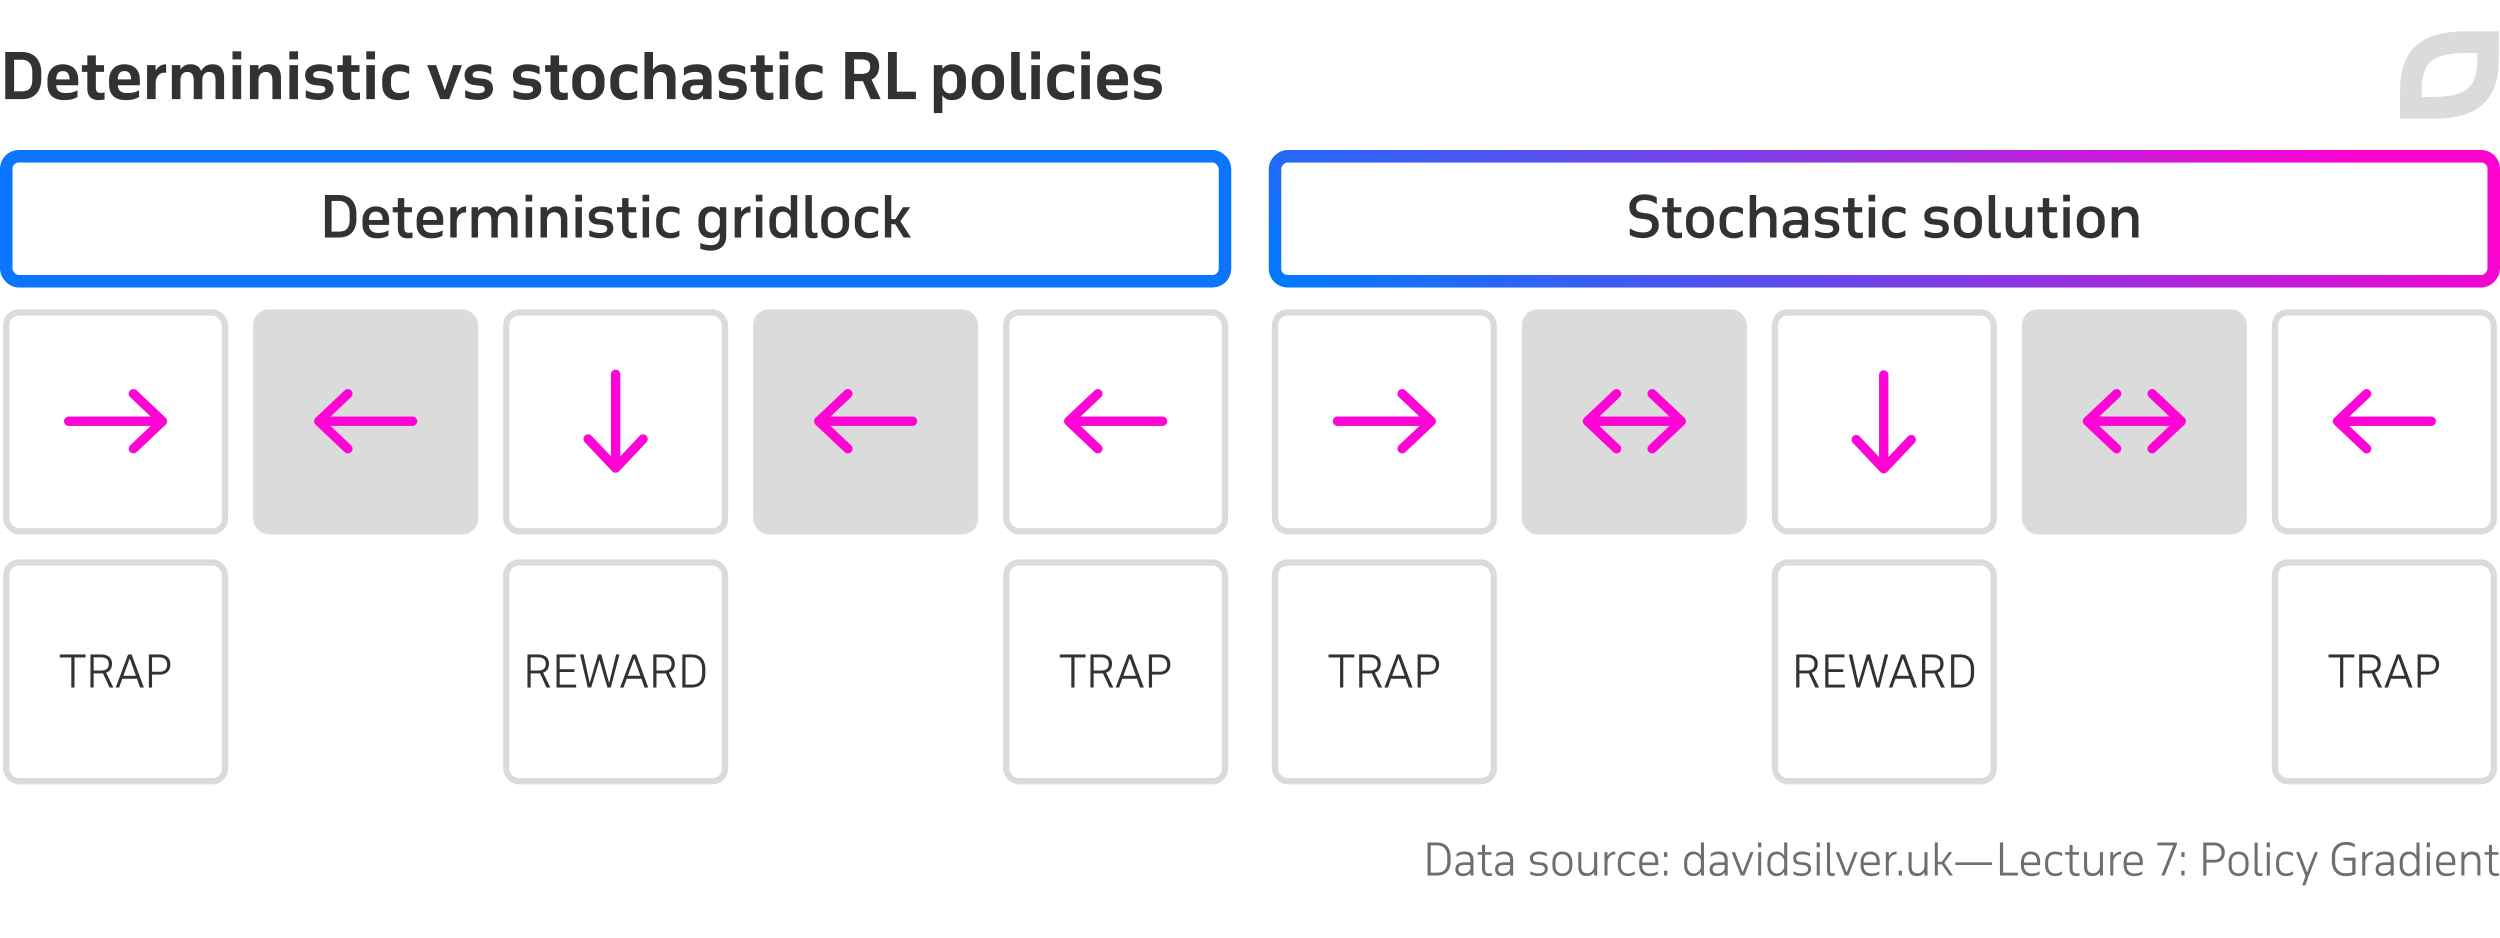
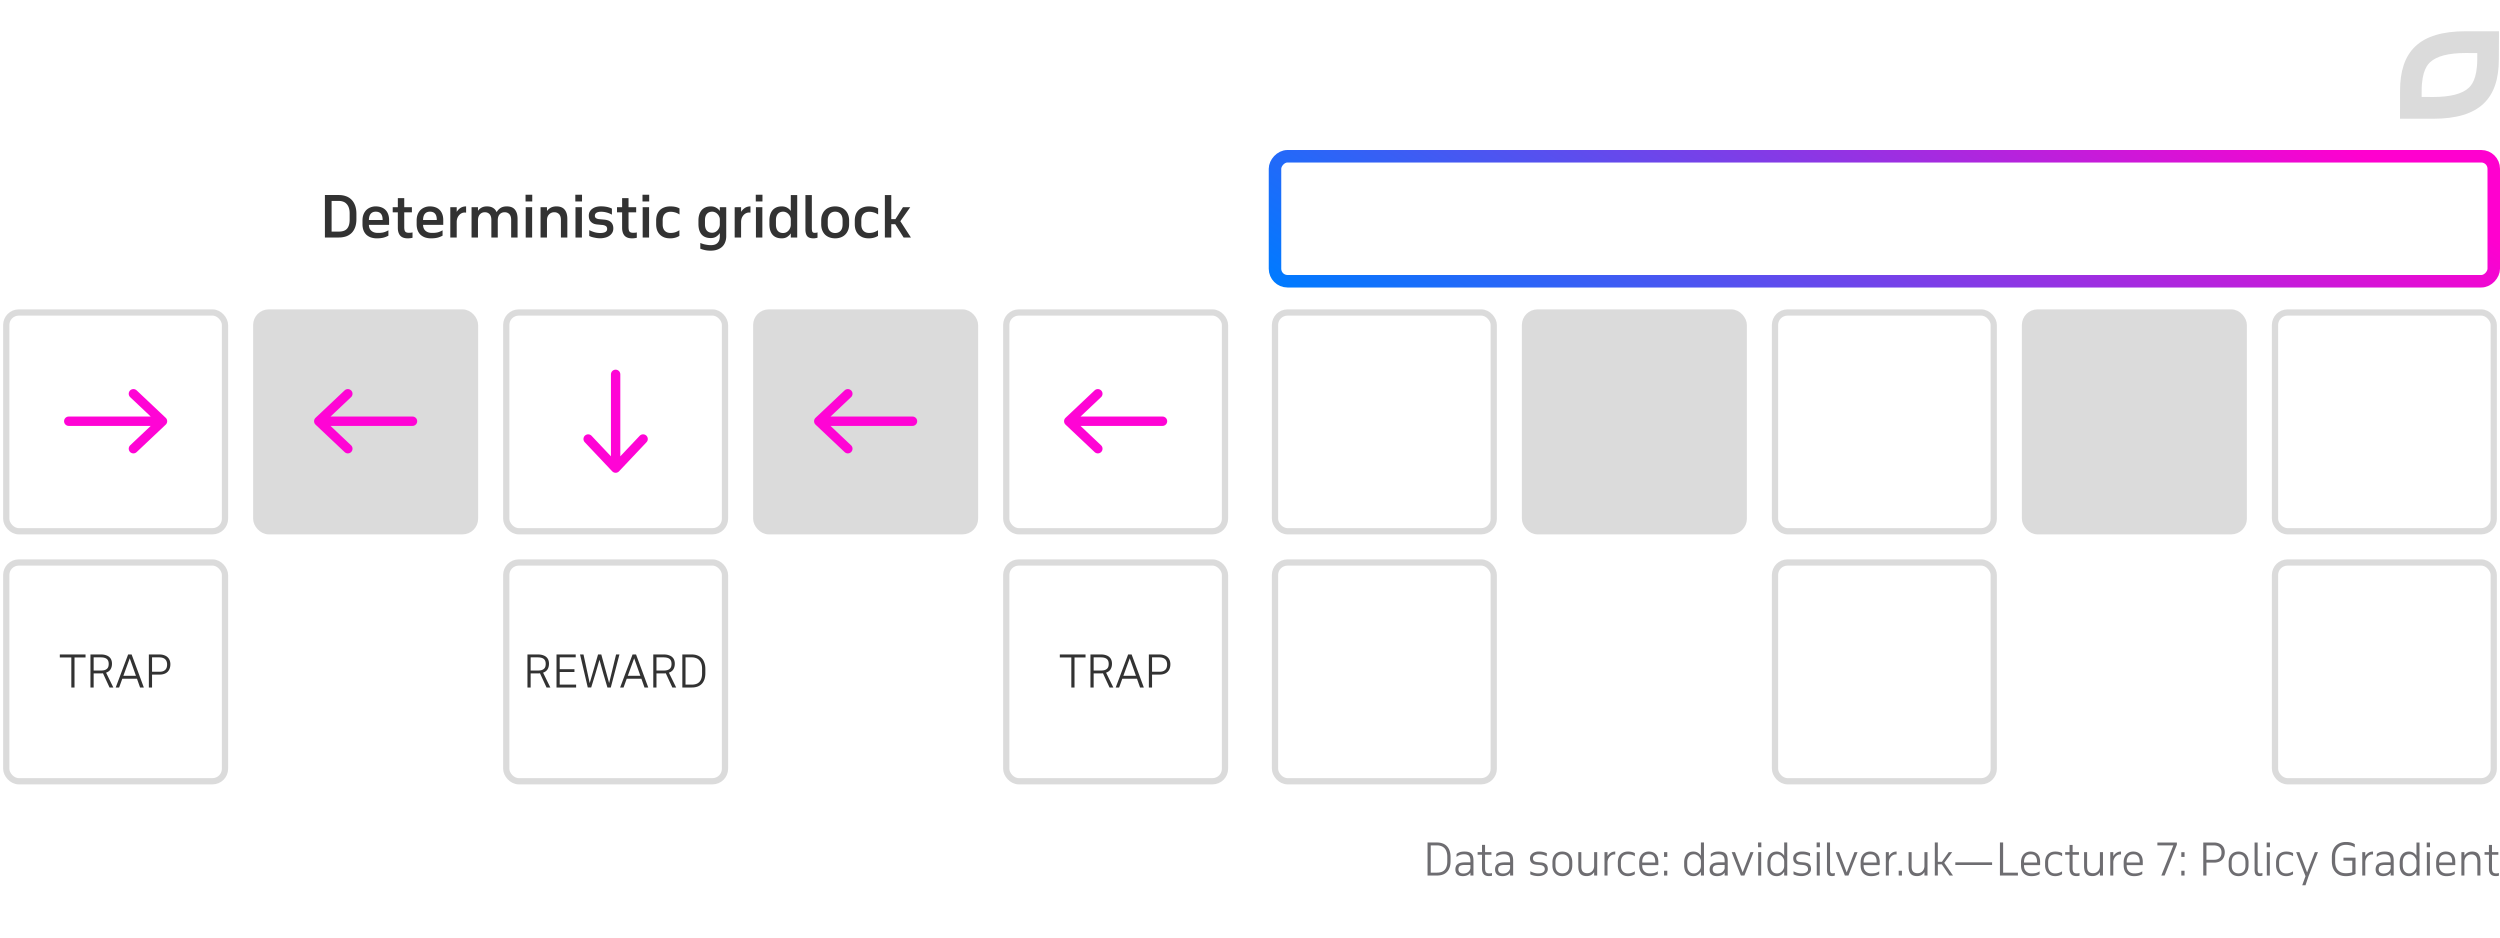
<svg xmlns="http://www.w3.org/2000/svg" width="800" height="300" viewBox="0 0 800 300" fill="none">
  <g clip-path="url(#clip0)">
    <path d="M459.838 269.598c.644 0 1.232.098 1.764.294.541.187.999.476 1.372.868.383.383.677.868.882 1.456.215.588.322 1.279.322 2.072v1.288c0 .794-.107 1.48-.322 2.058-.205.579-.499 1.055-.882 1.428a3.523 3.523 0 01-1.372.84 5.534 5.534 0 01-1.764.266h-3.024v-10.57h3.024zm-2.002.924v8.722h2.002c.476 0 .915-.06 1.316-.182a2.495 2.495 0 001.05-.602c.289-.28.513-.648.672-1.106.168-.457.252-1.017.252-1.68v-1.484c0-.634-.079-1.18-.238-1.638-.159-.466-.383-.849-.672-1.148a2.613 2.613 0 00-1.05-.658 3.795 3.795 0 00-1.33-.224h-2.002zm12.69 9.646v-.952a2.283 2.283 0 01-.994.868c-.411.187-.877.28-1.4.28-.793 0-1.395-.186-1.806-.56-.401-.373-.602-.896-.602-1.568 0-.802.257-1.381.77-1.736.513-.364 1.293-.546 2.338-.546h1.694v-.448c0-.336-.028-.634-.084-.896a1.6 1.6 0 00-.308-.672 1.349 1.349 0 00-.63-.42c-.261-.102-.597-.154-1.008-.154a3.86 3.86 0 00-1.274.196c-.373.122-.747.346-1.12.672v-.966c.289-.233.625-.42 1.008-.56.383-.14.896-.21 1.54-.21.541 0 .994.061 1.358.182.364.112.658.294.882.546.224.243.383.551.476.924.093.364.14.798.14 1.302v4.718h-.98zm-2.268-.644c.233 0 .471-.028.714-.084a1.96 1.96 0 001.232-.812 1.85 1.85 0 00.322-.784v-1.05h-1.736c-.784 0-1.33.112-1.638.336-.299.215-.448.57-.448 1.064 0 .439.135.77.406.994.28.224.663.336 1.148.336zm4.582-6.846h1.4v-2.31h.98v2.31h2.03v.84h-2.03v4.326c0 .56.093.976.28 1.246.196.262.546.392 1.05.392.149 0 .308-.009.476-.028.168-.028.303-.06.406-.098v.868a1.963 1.963 0 01-.406.084 3.014 3.014 0 01-.546.042c-.793 0-1.367-.214-1.722-.644-.345-.438-.518-1.04-.518-1.806v-4.382h-1.4v-.84zm10.387 7.49v-.952a2.283 2.283 0 01-.994.868 3.34 3.34 0 01-1.4.28c-.793 0-1.395-.186-1.806-.56-.401-.373-.602-.896-.602-1.568 0-.802.257-1.381.77-1.736.514-.364 1.293-.546 2.338-.546h1.694v-.448c0-.336-.028-.634-.084-.896a1.587 1.587 0 00-.308-.672 1.349 1.349 0 00-.63-.42c-.261-.102-.597-.154-1.008-.154-.476 0-.9.066-1.274.196-.373.122-.746.346-1.12.672v-.966a3.54 3.54 0 011.008-.56c.383-.14.896-.21 1.54-.21.542 0 .994.061 1.358.182.364.112.658.294.882.546.224.243.383.551.476.924.094.364.14.798.14 1.302v4.718h-.98zm-2.268-.644c.234 0 .472-.028.714-.084a1.96 1.96 0 001.232-.812 1.85 1.85 0 00.322-.784v-1.05h-1.736c-.784 0-1.33.112-1.638.336-.298.215-.448.57-.448 1.064 0 .439.136.77.406.994.28.224.663.336 1.148.336zm8.736-.714c.43.215.85.383 1.26.504.42.122.854.182 1.302.182.626 0 1.125-.112 1.498-.336.383-.233.574-.583.574-1.05 0-.812-.578-1.255-1.736-1.33l-.742-.056a4.154 4.154 0 01-.868-.14 2.036 2.036 0 01-.714-.35 1.695 1.695 0 01-.49-.616c-.121-.261-.182-.583-.182-.966 0-.345.075-.648.224-.91.159-.27.364-.499.616-.686.262-.186.56-.326.896-.42a3.791 3.791 0 011.078-.154c.56 0 1.05.056 1.47.168.43.103.794.234 1.092.392v.98a4.43 4.43 0 00-1.288-.504 5.73 5.73 0 00-1.176-.14c-.616 0-1.096.112-1.442.336-.345.224-.518.551-.518.98 0 .234.047.425.14.574.094.15.215.271.364.364.159.084.336.145.532.182.196.038.402.066.616.084l.84.07c.682.047 1.228.234 1.638.56.411.318.616.831.616 1.54 0 .392-.093.733-.28 1.022a2.36 2.36 0 01-.714.714 3.05 3.05 0 01-.98.406 4.35 4.35 0 01-1.092.14c-.42 0-.868-.051-1.344-.154a4.506 4.506 0 01-1.19-.42v-.966zm7.082-2.856c0-.569.075-1.068.224-1.498.159-.429.378-.788.658-1.078.28-.289.612-.508.994-.658a3.6 3.6 0 011.288-.224c.458 0 .882.075 1.274.224.392.15.728.369 1.008.658.29.29.514.649.672 1.078.159.43.238.929.238 1.498v.952c0 .57-.079 1.069-.238 1.498-.158.43-.382.789-.672 1.078-.28.29-.616.509-1.008.658-.392.15-.816.224-1.274.224-.466 0-.896-.074-1.288-.224a2.757 2.757 0 01-.994-.658 3.038 3.038 0 01-.658-1.078c-.149-.429-.224-.928-.224-1.498v-.952zm.966 1.022c0 .812.196 1.433.588 1.862.402.43.938.644 1.61.644.691 0 1.232-.214 1.624-.644.392-.438.588-1.059.588-1.862v-1.092c0-.821-.2-1.446-.602-1.876-.401-.429-.938-.644-1.61-.644-.672 0-1.208.215-1.61.644-.392.43-.588 1.055-.588 1.876v1.092zm13.36 3.192h-.98v-1.106c-.242.392-.56.705-.952.938-.392.234-.868.35-1.428.35-.942 0-1.628-.266-2.058-.798-.42-.541-.63-1.306-.63-2.296v-4.578h.966v4.578c0 .803.173 1.368.518 1.694.346.318.803.476 1.372.476.299 0 .574-.046.826-.14a2.07 2.07 0 001.162-1.12c.122-.27.196-.578.224-.924v-4.564h.98v7.49zm2.335-7.49h.966v1.316a3.07 3.07 0 01.994-1.078c.41-.28.905-.42 1.484-.42v.938a.682.682 0 00-.126-.014h-.126c-.299 0-.579.061-.84.182-.252.122-.476.29-.672.504-.196.215-.36.467-.49.756a2.9 2.9 0 00-.224.924v4.382h-.966v-7.49zm7.56-.182c.822 0 1.54.168 2.156.504v1.022a3.048 3.048 0 00-1.106-.518 4.24 4.24 0 00-1.05-.14c-.326 0-.63.047-.91.14-.28.084-.522.229-.728.434a2.066 2.066 0 00-.49.784c-.121.318-.182.71-.182 1.176v1.064c0 .355.047.686.14.994.094.308.234.579.42.812.187.224.42.402.7.532.29.131.63.196 1.022.196.346 0 .691-.051 1.036-.154a4.75 4.75 0 001.134-.518v.924c-.27.187-.597.336-.98.448a4.273 4.273 0 01-1.232.168c-.494 0-.942-.084-1.344-.252a2.96 2.96 0 01-1.008-.7 3.203 3.203 0 01-.644-1.092 4.33 4.33 0 01-.224-1.428v-.924c0-.504.066-.966.196-1.386a2.97 2.97 0 01.602-1.106c.28-.308.626-.546 1.036-.714.411-.177.896-.266 1.456-.266zm9.665 4.354h-5.152v.112c0 .364.046.7.14 1.008.102.308.256.574.462.798.205.224.457.402.756.532.308.131.672.196 1.092.196.42 0 .83-.037 1.232-.112.401-.074.835-.261 1.302-.56v.882c-.42.252-.836.425-1.246.518-.411.094-.873.14-1.386.14-1.046 0-1.862-.303-2.45-.91-.579-.606-.868-1.46-.868-2.562v-.924c0-.532.07-1.012.21-1.442.149-.429.354-.793.616-1.092.27-.298.592-.527.966-.686a3.132 3.132 0 011.274-.252c.924 0 1.661.276 2.212.826.56.551.84 1.386.84 2.506v1.022zm-5.152-.84h4.172v-.224c0-.793-.168-1.395-.504-1.806-.327-.41-.845-.616-1.554-.616-.299 0-.579.047-.84.14a1.642 1.642 0 00-.672.448 2.265 2.265 0 00-.448.798c-.103.318-.154.7-.154 1.148v.112zm6.982 2.632h1.036v1.526h-1.036v-1.526zm0-5.95h1.036v1.526h-1.036v-1.526zm11.796-3.094h.98v10.57h-.98v-1.246a3.28 3.28 0 01-.966 1.036c-.392.271-.868.406-1.428.406-.494 0-.928-.084-1.302-.252a2.57 2.57 0 01-.924-.714 3.348 3.348 0 01-.56-1.106 5.253 5.253 0 01-.182-1.428v-.882c0-.504.061-.966.182-1.386.131-.429.318-.798.56-1.106.243-.317.546-.56.91-.728.374-.177.808-.266 1.302-.266.56 0 1.041.126 1.442.378.402.252.724.579.966.98v-4.256zm-2.254 3.766c-.298 0-.578.052-.84.154a1.785 1.785 0 00-.672.448 2.28 2.28 0 00-.448.798c-.112.318-.168.7-.168 1.148v1.022c0 .355.042.691.126 1.008.084.308.215.579.392.812.178.234.397.416.658.546.262.131.57.196.924.196.336 0 .644-.07.924-.21.28-.14.518-.322.714-.546.206-.224.364-.476.476-.756.112-.289.168-.578.168-.868v-1.652a2.51 2.51 0 00-.756-1.47 2.16 2.16 0 00-.686-.462 1.974 1.974 0 00-.812-.168zm9.852 6.804v-.952a2.283 2.283 0 01-.994.868 3.34 3.34 0 01-1.4.28c-.793 0-1.395-.186-1.806-.56-.401-.373-.602-.896-.602-1.568 0-.802.257-1.381.77-1.736.514-.364 1.293-.546 2.338-.546h1.694v-.448c0-.336-.028-.634-.084-.896a1.587 1.587 0 00-.308-.672 1.349 1.349 0 00-.63-.42c-.261-.102-.597-.154-1.008-.154-.476 0-.9.066-1.274.196-.373.122-.746.346-1.12.672v-.966a3.54 3.54 0 011.008-.56c.383-.14.896-.21 1.54-.21.542 0 .994.061 1.358.182.364.112.658.294.882.546.224.243.383.551.476.924.094.364.14.798.14 1.302v4.718h-.98zm-2.268-.644c.234 0 .472-.028.714-.084a1.96 1.96 0 001.232-.812 1.85 1.85 0 00.322-.784v-1.05h-1.736c-.784 0-1.33.112-1.638.336-.298.215-.448.57-.448 1.064 0 .439.136.77.406.994.28.224.663.336 1.148.336zm8.587.644h-1.134l-2.94-7.49h1.064l2.45 6.496 2.478-6.496h1.008l-2.926 7.49zm4.409-7.49h.966v7.49h-.966v-7.49zm-.042-3.08h1.05v1.526h-1.05v-1.526zm8.363 0h.98v10.57h-.98v-1.246a3.302 3.302 0 01-.966 1.036c-.392.271-.868.406-1.428.406-.495 0-.929-.084-1.302-.252a2.57 2.57 0 01-.924-.714 3.31 3.31 0 01-.56-1.106 5.214 5.214 0 01-.182-1.428v-.882c0-.504.06-.966.182-1.386a3.32 3.32 0 01.56-1.106c.242-.317.546-.56.91-.728.373-.177.807-.266 1.302-.266.56 0 1.04.126 1.442.378.401.252.723.579.966.98v-4.256zm-2.254 3.766c-.299 0-.579.052-.84.154a1.785 1.785 0 00-.672.448 2.265 2.265 0 00-.448.798c-.112.318-.168.7-.168 1.148v1.022c0 .355.042.691.126 1.008.084.308.214.579.392.812.177.234.396.416.658.546.261.131.569.196.924.196.336 0 .644-.07.924-.21.28-.14.518-.322.714-.546.205-.224.364-.476.476-.756.112-.289.168-.578.168-.868v-1.652a2.446 2.446 0 00-.252-.798 2.552 2.552 0 00-.504-.672 2.171 2.171 0 00-.686-.462 1.978 1.978 0 00-.812-.168zm5.246 5.446c.429.215.849.383 1.26.504.42.122.854.182 1.302.182.625 0 1.125-.112 1.498-.336.383-.233.574-.583.574-1.05 0-.812-.579-1.255-1.736-1.33l-.742-.056a4.154 4.154 0 01-.868-.14 2.02 2.02 0 01-.714-.35 1.685 1.685 0 01-.49-.616c-.121-.261-.182-.583-.182-.966 0-.345.075-.648.224-.91.159-.27.364-.499.616-.686.261-.186.56-.326.896-.42a3.786 3.786 0 011.078-.154c.56 0 1.05.056 1.47.168.429.103.793.234 1.092.392v.98a4.43 4.43 0 00-1.288-.504 5.745 5.745 0 00-1.176-.14c-.616 0-1.097.112-1.442.336-.345.224-.518.551-.518.98 0 .234.047.425.14.574.093.15.215.271.364.364.159.084.336.145.532.182.196.038.401.066.616.084l.84.07c.681.047 1.227.234 1.638.56.411.318.616.831.616 1.54 0 .392-.093.733-.28 1.022a2.36 2.36 0 01-.714.714 3.05 3.05 0 01-.98.406 4.35 4.35 0 01-1.092.14c-.42 0-.868-.051-1.344-.154a4.493 4.493 0 01-1.19-.42v-.966zm7.432-6.132h.966v7.49h-.966v-7.49zm-.042-3.08h1.05v1.526h-1.05v-1.526zm3.308 0h.98v8.652c0 .42.056.728.168.924.112.196.317.294.616.294.149 0 .289-.014.42-.042.14-.028.247-.06.322-.098v.854a1.392 1.392 0 01-.378.112 2.036 2.036 0 01-.476.056c-.317 0-.583-.042-.798-.126a1.206 1.206 0 01-.504-.378 1.837 1.837 0 01-.266-.644 4.3 4.3 0 01-.084-.896v-8.708zm6.871 10.57h-1.134l-2.94-7.49h1.064l2.45 6.496 2.478-6.496h1.008l-2.926 7.49zm10.013-3.318h-5.152v.112c0 .364.047.7.14 1.008.103.308.257.574.462.798.206.224.458.402.756.532.308.131.672.196 1.092.196.42 0 .831-.037 1.232-.112.402-.074.836-.261 1.302-.56v.882c-.42.252-.835.425-1.246.518-.41.094-.872.14-1.386.14-1.045 0-1.862-.303-2.45-.91-.578-.606-.868-1.46-.868-2.562v-.924c0-.532.07-1.012.21-1.442a3.29 3.29 0 01.616-1.092c.271-.298.593-.527.966-.686a3.139 3.139 0 011.274-.252c.924 0 1.662.276 2.212.826.56.551.84 1.386.84 2.506v1.022zm-5.152-.84h4.172v-.224c0-.793-.168-1.395-.504-1.806-.326-.41-.844-.616-1.554-.616-.298 0-.578.047-.84.14a1.655 1.655 0 00-.672.448 2.28 2.28 0 00-.448.798 3.78 3.78 0 00-.154 1.148v.112zm7.109-3.332h.966v1.316a3.07 3.07 0 01.994-1.078c.411-.28.905-.42 1.484-.42v.938a.682.682 0 00-.126-.014h-.126c-.299 0-.579.061-.84.182-.252.122-.476.29-.672.504a2.87 2.87 0 00-.49.756c-.121.28-.196.588-.224.924v4.382h-.966v-7.49zm4.112 5.964h1.036v1.526h-1.036v-1.526zm9.221 1.526h-.98v-1.106c-.242.392-.56.705-.952.938-.392.234-.868.35-1.428.35-.942 0-1.628-.266-2.058-.798-.42-.541-.63-1.306-.63-2.296v-4.578h.966v4.578c0 .803.173 1.368.518 1.694.346.318.803.476 1.372.476.299 0 .574-.046.826-.14a2.07 2.07 0 001.162-1.12c.122-.27.196-.578.224-.924v-4.564h.98v7.49zm2.335-10.57h.966v6.174h1.316l2.184-3.094h1.106l-2.548 3.444 2.8 4.046h-1.134l-2.45-3.584h-1.274v3.584h-.966v-10.57zm6.561 7.21v-.854h11.774v.854h-11.774zm20.034 3.36h-5.754v-10.57h1.022v9.646h4.732v.924zm7.105-3.318h-5.152v.112c0 .364.046.7.14 1.008.102.308.256.574.462.798.205.224.457.402.756.532.308.131.672.196 1.092.196.42 0 .83-.037 1.232-.112.401-.074.835-.261 1.302-.56v.882c-.42.252-.836.425-1.246.518-.411.094-.873.14-1.386.14-1.046 0-1.862-.303-2.45-.91-.579-.606-.868-1.46-.868-2.562v-.924c0-.532.07-1.012.21-1.442.149-.429.354-.793.616-1.092.27-.298.592-.527.966-.686a3.132 3.132 0 011.274-.252c.924 0 1.661.276 2.212.826.56.551.84 1.386.84 2.506v1.022zm-5.152-.84h4.172v-.224c0-.793-.168-1.395-.504-1.806-.327-.41-.845-.616-1.554-.616-.299 0-.579.047-.84.14a1.642 1.642 0 00-.672.448 2.265 2.265 0 00-.448.798c-.103.318-.154.7-.154 1.148v.112zm10.034-3.514c.822 0 1.54.168 2.156.504v1.022a3.048 3.048 0 00-1.106-.518 4.24 4.24 0 00-1.05-.14c-.326 0-.63.047-.91.14-.28.084-.522.229-.728.434a2.066 2.066 0 00-.49.784c-.121.318-.182.71-.182 1.176v1.064c0 .355.047.686.14.994.094.308.234.579.42.812.187.224.42.402.7.532.29.131.63.196 1.022.196.346 0 .691-.051 1.036-.154a4.75 4.75 0 001.134-.518v.924c-.27.187-.597.336-.98.448a4.273 4.273 0 01-1.232.168c-.494 0-.942-.084-1.344-.252a2.96 2.96 0 01-1.008-.7 3.203 3.203 0 01-.644-1.092 4.33 4.33 0 01-.224-1.428v-.924c0-.504.066-.966.196-1.386a2.97 2.97 0 01.602-1.106c.28-.308.626-.546 1.036-.714.411-.177.896-.266 1.456-.266zm3.139.182h1.4v-2.31h.98v2.31h2.03v.84h-2.03v4.326c0 .56.093.976.28 1.246.196.262.546.392 1.05.392.149 0 .308-.009.476-.028.168-.028.303-.06.406-.098v.868a1.977 1.977 0 01-.406.084 3.03 3.03 0 01-.546.042c-.794 0-1.368-.214-1.722-.644-.346-.438-.518-1.04-.518-1.806v-4.382h-1.4v-.84zm12.095 7.49h-.98v-1.106c-.243.392-.56.705-.952.938-.392.234-.868.35-1.428.35-.943 0-1.629-.266-2.058-.798-.42-.541-.63-1.306-.63-2.296v-4.578h.966v4.578c0 .803.173 1.368.518 1.694.345.318.803.476 1.372.476.299 0 .574-.046.826-.14a2.08 2.08 0 00.686-.434 2.13 2.13 0 00.476-.686c.121-.27.196-.578.224-.924v-4.564h.98v7.49zm2.334-7.49h.966v1.316c.252-.448.584-.807.994-1.078.411-.28.906-.42 1.484-.42v.938a.664.664 0 00-.126-.014h-.126a1.98 1.98 0 00-.84.182c-.252.122-.476.29-.672.504a2.87 2.87 0 00-.49.756c-.121.28-.196.588-.224.924v4.382h-.966v-7.49zm10.403 4.172h-5.152v.112c0 .364.047.7.14 1.008.103.308.257.574.462.798.205.224.457.402.756.532.308.131.672.196 1.092.196.42 0 .831-.037 1.232-.112.401-.074.835-.261 1.302-.56v.882c-.42.252-.835.425-1.246.518-.411.094-.873.14-1.386.14-1.045 0-1.862-.303-2.45-.91-.579-.606-.868-1.46-.868-2.562v-.924c0-.532.07-1.012.21-1.442.149-.429.355-.793.616-1.092.271-.298.593-.527.966-.686a3.136 3.136 0 011.274-.252c.924 0 1.661.276 2.212.826.56.551.84 1.386.84 2.506v1.022zm-5.152-.84h4.172v-.224c0-.793-.168-1.395-.504-1.806-.327-.41-.845-.616-1.554-.616-.299 0-.579.047-.84.14a1.655 1.655 0 00-.672.448 2.265 2.265 0 00-.448.798c-.103.318-.154.7-.154 1.148v.112zm11.084 4.158l3.85-9.646h-5.11v-.924h6.244v.686l-3.92 9.884h-1.064zm6.399-1.526h1.036v1.526h-1.036v-1.526zm0-5.95h1.036v1.526h-1.036v-1.526zm13.91.042c0 .495-.075.943-.224 1.344-.14.402-.355.752-.644 1.05-.28.29-.64.514-1.078.672-.43.159-.934.238-1.512.238h-2.408v4.13h-1.022v-10.57h3.374c.597 0 1.115.084 1.554.252.448.159.816.383 1.106.672.289.28.504.612.644.994.14.383.21.789.21 1.218zm-5.866-2.212v4.606h2.366c.476 0 .872-.06 1.19-.182.317-.13.569-.303.756-.518a1.85 1.85 0 00.392-.728c.074-.28.112-.574.112-.882 0-.746-.215-1.316-.644-1.708-.42-.392-1.064-.588-1.932-.588h-2.24zm7.113 5.432c0-.569.074-1.068.224-1.498.158-.429.378-.788.658-1.078.28-.289.611-.508.994-.658a3.596 3.596 0 011.288-.224c.457 0 .882.075 1.274.224.392.15.728.369 1.008.658.289.29.513.649.672 1.078.158.43.238.929.238 1.498v.952c0 .57-.08 1.069-.238 1.498-.159.43-.383.789-.672 1.078-.28.29-.616.509-1.008.658-.392.15-.817.224-1.274.224-.467 0-.896-.074-1.288-.224a2.748 2.748 0 01-.994-.658c-.28-.289-.5-.648-.658-1.078-.15-.429-.224-.928-.224-1.498v-.952zm.966 1.022c0 .812.196 1.433.588 1.862.401.43.938.644 1.61.644.69 0 1.232-.214 1.624-.644.392-.438.588-1.059.588-1.862v-1.092c0-.821-.201-1.446-.602-1.876-.402-.429-.938-.644-1.61-.644-.672 0-1.209.215-1.61.644-.392.43-.588 1.055-.588 1.876v1.092zm7.326-7.378h.98v8.652c0 .42.056.728.168.924.112.196.317.294.616.294.149 0 .289-.014.42-.042.14-.028.247-.06.322-.098v.854c-.094.047-.22.084-.378.112a2.042 2.042 0 01-.476.056c-.318 0-.584-.042-.798-.126a1.194 1.194 0 01-.504-.378 1.818 1.818 0 01-.266-.644 4.3 4.3 0 01-.084-.896v-8.708zm3.911 3.08h.966v7.49h-.966v-7.49zm-.042-3.08h1.05v1.526h-1.05v-1.526zm6.29 2.898c.822 0 1.54.168 2.156.504v1.022a3.048 3.048 0 00-1.106-.518 4.24 4.24 0 00-1.05-.14c-.326 0-.63.047-.91.14-.28.084-.522.229-.728.434a2.066 2.066 0 00-.49.784c-.121.318-.182.71-.182 1.176v1.064c0 .355.047.686.14.994.094.308.234.579.42.812.187.224.42.402.7.532.29.131.63.196 1.022.196.346 0 .691-.051 1.036-.154a4.75 4.75 0 001.134-.518v.924c-.27.187-.597.336-.98.448a4.273 4.273 0 01-1.232.168c-.494 0-.942-.084-1.344-.252a2.96 2.96 0 01-1.008-.7 3.203 3.203 0 01-.644-1.092 4.33 4.33 0 01-.224-1.428v-.924c0-.504.066-.966.196-1.386a2.97 2.97 0 01.602-1.106c.28-.308.626-.546 1.036-.714.411-.177.896-.266 1.456-.266zm5.085 10.78l1.05-2.912-2.996-7.686h1.064l2.436 6.496 2.478-6.496h1.008l-2.926 7.49h-.014l-1.05 3.108h-1.05zm17.057-3.612c-.374.187-.817.35-1.33.49-.514.14-1.106.21-1.778.21a5.345 5.345 0 01-1.806-.294 3.94 3.94 0 01-1.414-.91c-.392-.401-.7-.9-.924-1.498-.215-.597-.322-1.292-.322-2.086v-1.288c0-.793.107-1.493.322-2.1.224-.606.532-1.11.924-1.512.401-.41.877-.718 1.428-.924a4.94 4.94 0 011.806-.322c.672 0 1.246.07 1.722.21.476.14.854.304 1.134.49v1.05c-.318-.242-.724-.438-1.218-.588a5.365 5.365 0 00-1.638-.238c-.486 0-.938.08-1.358.238a2.99 2.99 0 00-1.078.714 3.356 3.356 0 00-.728 1.204c-.178.476-.266 1.036-.266 1.68v1.484c0 .635.079 1.19.238 1.666.168.467.401.854.7 1.162a2.9 2.9 0 001.078.7c.42.15.886.224 1.4.224a7.31 7.31 0 002.072-.28v-3.724h-2.828v-.966h3.864v5.208zm2.153-6.986h.966v1.316a3.07 3.07 0 01.994-1.078c.411-.28.905-.42 1.484-.42v.938a.682.682 0 00-.126-.014h-.126c-.299 0-.579.061-.84.182-.252.122-.476.29-.672.504a2.87 2.87 0 00-.49.756c-.121.28-.196.588-.224.924v4.382h-.966v-7.49zm9.083 7.49v-.952a2.289 2.289 0 01-.994.868c-.411.187-.878.28-1.4.28-.794 0-1.396-.186-1.806-.56-.402-.373-.602-.896-.602-1.568 0-.802.256-1.381.77-1.736.513-.364 1.292-.546 2.338-.546h1.694v-.448c0-.336-.028-.634-.084-.896a1.6 1.6 0 00-.308-.672 1.36 1.36 0 00-.63-.42c-.262-.102-.598-.154-1.008-.154a3.86 3.86 0 00-1.274.196c-.374.122-.747.346-1.12.672v-.966c.289-.233.625-.42 1.008-.56.382-.14.896-.21 1.54-.21.541 0 .994.061 1.358.182.364.112.658.294.882.546.224.243.382.551.476.924.093.364.14.798.14 1.302v4.718h-.98zm-2.268-.644c.233 0 .471-.028.714-.084.252-.056.48-.149.686-.28.214-.14.396-.317.546-.532.158-.214.266-.476.322-.784v-1.05h-1.736c-.784 0-1.33.112-1.638.336-.299.215-.448.57-.448 1.064 0 .439.135.77.406.994.28.224.662.336 1.148.336zm10.529-9.926h.98v10.57h-.98v-1.246a3.302 3.302 0 01-.966 1.036c-.392.271-.868.406-1.428.406-.495 0-.929-.084-1.302-.252a2.57 2.57 0 01-.924-.714 3.31 3.31 0 01-.56-1.106 5.214 5.214 0 01-.182-1.428v-.882c0-.504.06-.966.182-1.386a3.32 3.32 0 01.56-1.106c.242-.317.546-.56.91-.728.373-.177.807-.266 1.302-.266.56 0 1.04.126 1.442.378.401.252.723.579.966.98v-4.256zm-2.254 3.766c-.299 0-.579.052-.84.154a1.785 1.785 0 00-.672.448 2.265 2.265 0 00-.448.798c-.112.318-.168.7-.168 1.148v1.022c0 .355.042.691.126 1.008.084.308.214.579.392.812.177.234.396.416.658.546.261.131.569.196.924.196.336 0 .644-.07.924-.21.28-.14.518-.322.714-.546.205-.224.364-.476.476-.756.112-.289.168-.578.168-.868v-1.652a2.446 2.446 0 00-.252-.798 2.552 2.552 0 00-.504-.672 2.171 2.171 0 00-.686-.462 1.978 1.978 0 00-.812-.168zm5.582-.686h.966v7.49h-.966v-7.49zm-.042-3.08h1.05v1.526h-1.05v-1.526zm9.132 7.252h-5.152v.112c0 .364.047.7.14 1.008.103.308.257.574.462.798.206.224.458.402.756.532.308.131.672.196 1.092.196.42 0 .831-.037 1.232-.112.402-.074.836-.261 1.302-.56v.882c-.42.252-.835.425-1.246.518-.41.094-.872.14-1.386.14-1.045 0-1.862-.303-2.45-.91-.578-.606-.868-1.46-.868-2.562v-.924c0-.532.07-1.012.21-1.442a3.29 3.29 0 01.616-1.092c.271-.298.593-.527.966-.686a3.139 3.139 0 011.274-.252c.924 0 1.662.276 2.212.826.56.551.84 1.386.84 2.506v1.022zm-5.152-.84h4.172v-.224c0-.793-.168-1.395-.504-1.806-.326-.41-.844-.616-1.554-.616-.298 0-.578.047-.84.14a1.655 1.655 0 00-.672.448 2.28 2.28 0 00-.448.798 3.78 3.78 0 00-.154 1.148v.112zm7.109-3.332h.966v1.176c.252-.42.583-.751.994-.994.42-.242.919-.364 1.498-.364.933 0 1.605.271 2.016.812.411.542.616 1.302.616 2.282v4.578h-.98v-4.48c0-.802-.173-1.381-.518-1.736-.336-.354-.789-.532-1.358-.532-.299 0-.583.052-.854.154a2.083 2.083 0 00-.7.42 2.36 2.36 0 00-.49.686 2.81 2.81 0 00-.224.924v4.564h-.966v-7.49zm7.418 0h1.4v-2.31h.98v2.31h2.03v.84h-2.03v4.326c0 .56.093.976.28 1.246.196.262.546.392 1.05.392.149 0 .308-.009.476-.028.168-.028.303-.06.406-.098v.868a1.977 1.977 0 01-.406.084 3.03 3.03 0 01-.546.042c-.794 0-1.368-.214-1.722-.644-.346-.438-.518-1.04-.518-1.806v-4.382h-1.4v-.84z" fill="#6E6D71" />
    <rect x="2" y="100" width="70" height="70" rx="4" stroke="#DBDBDB" stroke-width="2" />
    <rect x="82" y="100" width="70" height="70" rx="4" fill="#DBDBDB" stroke="#DBDBDB" stroke-width="2" />
    <rect x="162" y="100" width="70" height="70" rx="4" stroke="#DBDBDB" stroke-width="2" />
    <rect x="242" y="100" width="70" height="70" rx="4" fill="#DBDBDB" stroke="#DBDBDB" stroke-width="2" />
    <rect x="322" y="100" width="70" height="70" rx="4" stroke="#DBDBDB" stroke-width="2" />
    <rect x="2" y="180" width="70" height="70" rx="4" stroke="#DBDBDB" stroke-width="2" />
    <rect x="162" y="180" width="70" height="70" rx="4" stroke="#DBDBDB" stroke-width="2" />
    <rect x="322" y="180" width="70" height="70" rx="4" stroke="#DBDBDB" stroke-width="2" />
    <path d="M22 134.793h30M42.69 143.586l9.31-8.793L42.69 126M132 134.793h-30M111.31 143.586l-9.31-8.793 9.31-8.793M292 134.793h-30M271.31 143.586l-9.31-8.793 9.31-8.793M372 134.793h-30M351.31 143.586l-9.31-8.793 9.31-8.793M197 119.793v30M205.793 140.483l-8.793 9.31-8.793-9.31" stroke="#FF04D5" stroke-width="3" stroke-miterlimit="10" stroke-linecap="round" stroke-linejoin="round" />
-     <rect x="2" y="50" width="390" height="40" rx="4" stroke="#0B75FD" stroke-width="4" />
    <path d="M108.416 62.41c.828 0 1.59.126 2.286.378a4.5 4.5 0 011.782 1.116c.492.492.876 1.116 1.152 1.872.276.756.414 1.644.414 2.664v1.656c0 1.02-.138 1.902-.414 2.646-.276.744-.66 1.356-1.152 1.836a4.71 4.71 0 01-1.782 1.08 7.307 7.307 0 01-2.286.342h-4.446V62.41h4.446zm-2.304 1.89v9.81h2.304c.54 0 1.026-.066 1.458-.198a2.598 2.598 0 001.098-.648c.3-.312.528-.714.684-1.206.156-.504.234-1.116.234-1.836v-1.908c0-.696-.084-1.296-.252-1.8-.168-.504-.408-.918-.72-1.242a2.658 2.658 0 00-1.098-.738 4.007 4.007 0 00-1.404-.234h-2.304zm11.935 7.65c.024.852.294 1.494.81 1.926.516.432 1.182.648 1.998.648.3 0 .588-.006.864-.018.288-.024.564-.06.828-.108.276-.06.552-.144.828-.252.288-.12.594-.27.918-.45v1.71a6.607 6.607 0 01-1.692.666c-.564.132-1.236.198-2.016.198a5.84 5.84 0 01-1.89-.288 4.313 4.313 0 01-1.458-.864 3.882 3.882 0 01-.918-1.422c-.216-.564-.324-1.212-.324-1.944v-1.188c0-.696.102-1.326.306-1.89.216-.564.51-1.038.882-1.422a3.93 3.93 0 011.35-.882 4.386 4.386 0 011.71-.324c.624 0 1.194.09 1.71.27.528.18.978.45 1.35.81.384.36.678.816.882 1.368.216.552.324 1.194.324 1.926v1.53h-6.462zm2.196-4.212c-.696 0-1.236.228-1.62.684-.372.456-.564 1.116-.576 1.98h4.392v-.054c0-1.74-.732-2.61-2.196-2.61zm5.426-1.44h1.638V63.4h2.052v2.898h2.448v1.656h-2.448v4.716c0 .672.102 1.146.306 1.422.216.264.6.396 1.152.396.18 0 .384-.006.612-.018.228-.024.42-.06.576-.108v1.728a6.535 6.535 0 01-1.53.18c-1.092 0-1.896-.294-2.412-.882-.504-.6-.756-1.428-.756-2.484v-4.95h-1.638v-1.656zm9.71 5.652c.024.852.294 1.494.81 1.926.516.432 1.182.648 1.998.648.3 0 .588-.006.864-.018.288-.024.564-.06.828-.108.276-.06.552-.144.828-.252.288-.12.594-.27.918-.45v1.71a6.607 6.607 0 01-1.692.666c-.564.132-1.236.198-2.016.198a5.84 5.84 0 01-1.89-.288 4.313 4.313 0 01-1.458-.864 3.882 3.882 0 01-.918-1.422c-.216-.564-.324-1.212-.324-1.944v-1.188c0-.696.102-1.326.306-1.89.216-.564.51-1.038.882-1.422a3.93 3.93 0 011.35-.882 4.386 4.386 0 011.71-.324c.624 0 1.194.09 1.71.27.528.18.978.45 1.35.81.384.36.678.816.882 1.368.216.552.324 1.194.324 1.926v1.53h-6.462zm2.196-4.212c-.696 0-1.236.228-1.62.684-.372.456-.564 1.116-.576 1.98h4.392v-.054c0-1.74-.732-2.61-2.196-2.61zm6.52-1.44h2.052v1.494a4.092 4.092 0 011.224-1.26c.504-.324 1.098-.486 1.782-.486v1.998a1.312 1.312 0 00-.216-.018 1.426 1.426 0 00-.234-.018c-.348 0-.678.078-.99.234-.3.144-.564.348-.792.612a3.029 3.029 0 00-.558.918c-.132.36-.204.756-.216 1.188V76h-2.052v-9.702zm6.803 0h2.052v1.17a3.49 3.49 0 011.152-1.026c.468-.264 1.044-.396 1.728-.396.792 0 1.44.162 1.944.486.516.312.9.768 1.152 1.368a3.685 3.685 0 011.26-1.35c.528-.336 1.188-.504 1.98-.504 1.188 0 2.058.348 2.61 1.044.564.684.846 1.662.846 2.934V76h-2.052v-5.58c0-.876-.198-1.512-.594-1.908-.396-.396-.888-.594-1.476-.594-.66 0-1.194.222-1.602.666-.408.444-.612 1.092-.612 1.944V76h-2.052v-5.58c0-.876-.198-1.512-.594-1.908-.396-.396-.888-.594-1.476-.594-.636 0-1.158.216-1.566.648-.408.42-.624 1.032-.648 1.836V76h-2.052v-9.702zm17.332 0h2.052V76h-2.052v-9.702zm-.054-3.978h2.142v2.142h-2.142V62.32zm4.8 3.978h2.052v1.242a3.53 3.53 0 011.224-1.08c.504-.276 1.104-.414 1.8-.414 1.188 0 2.064.348 2.628 1.044.576.684.864 1.662.864 2.934V76h-2.052v-5.58c0-.876-.204-1.512-.612-1.908a2.064 2.064 0 00-1.494-.594c-.324 0-.624.054-.9.162-.276.108-.522.27-.738.486-.216.204-.39.462-.522.774-.12.312-.186.666-.198 1.062V76h-2.052v-9.702zm11.18 0h2.052V76h-2.052v-9.702zm-.054-3.978h2.142v2.142h-2.142V62.32zm4.458 11.322c.552.276 1.116.498 1.692.666a6.717 6.717 0 001.854.252c.648 0 1.17-.102 1.566-.306.408-.204.612-.534.612-.99 0-.456-.168-.78-.504-.972-.324-.192-.756-.3-1.296-.324l-1.098-.108a5.7 5.7 0 01-1.116-.18 2.897 2.897 0 01-.936-.486 2.35 2.35 0 01-.666-.846c-.168-.36-.252-.804-.252-1.332 0-.504.108-.942.324-1.314.216-.372.504-.684.864-.936a3.8 3.8 0 011.224-.558c.468-.12.948-.18 1.44-.18.72 0 1.386.066 1.998.198.612.132 1.128.312 1.548.54v1.926a6.789 6.789 0 00-1.728-.702 6.829 6.829 0 00-1.674-.234c-.66 0-1.17.108-1.53.324-.348.216-.522.534-.522.954 0 .228.048.414.144.558.108.132.246.24.414.324.168.084.36.144.576.18.216.036.444.06.684.072l1.134.108c.432.036.828.114 1.188.234.36.108.666.276.918.504.264.216.468.498.612.846.156.336.234.75.234 1.242 0 .564-.132 1.05-.396 1.458-.252.396-.582.72-.99.972a4.085 4.085 0 01-1.35.54c-.504.12-1.002.18-1.494.18a8.486 8.486 0 01-1.818-.216 9.871 9.871 0 01-.9-.216 4.47 4.47 0 01-.756-.324v-1.854zm8.88-7.344h1.638V63.4h2.052v2.898h2.448v1.656h-2.448v4.716c0 .672.102 1.146.306 1.422.216.264.6.396 1.152.396.18 0 .384-.006.612-.018.228-.024.42-.06.576-.108v1.728a6.535 6.535 0 01-1.53.18c-1.092 0-1.896-.294-2.412-.882-.504-.6-.756-1.428-.756-2.484v-4.95h-1.638v-1.656zm8.214 0h2.052V76h-2.052v-9.702zm-.054-3.978h2.142v2.142H205.6V62.32zm8.958 3.726c.516 0 1.014.048 1.494.144.492.096.954.264 1.386.504v1.944c-.492-.324-.972-.546-1.44-.666a5.089 5.089 0 00-1.386-.198c-.804 0-1.434.228-1.89.684-.444.444-.666 1.122-.666 2.034v1.35c0 .864.222 1.53.666 1.998.444.468 1.062.702 1.854.702.456 0 .912-.06 1.368-.18.456-.132.942-.36 1.458-.684v1.8c-.36.24-.792.432-1.296.576a5.961 5.961 0 01-1.674.216c-.696 0-1.32-.102-1.872-.306a4.036 4.036 0 01-1.404-.9 3.834 3.834 0 01-.882-1.404c-.204-.564-.306-1.2-.306-1.908v-1.188c0-.66.09-1.266.27-1.818a3.935 3.935 0 01.846-1.422 3.75 3.75 0 011.44-.936c.576-.228 1.254-.342 2.034-.342zm17.837 9.522c0 .684-.108 1.308-.324 1.872a3.789 3.789 0 01-.936 1.476c-.42.408-.942.726-1.566.954-.624.228-1.344.342-2.16.342-.66 0-1.266-.06-1.818-.18a9.942 9.942 0 01-1.494-.45v-1.836c.552.24 1.122.414 1.71.522.6.12 1.146.18 1.638.18.552 0 1.014-.072 1.386-.216a2.08 2.08 0 00.882-.612 2.18 2.18 0 00.486-.936c.096-.36.144-.762.144-1.206v-.9a3.964 3.964 0 01-1.17 1.152c-.468.3-1.044.45-1.728.45-1.296 0-2.28-.39-2.952-1.17-.66-.78-.99-1.884-.99-3.312v-1.17c0-.66.084-1.266.252-1.818a4.103 4.103 0 01.738-1.422c.336-.396.75-.702 1.242-.918.492-.216 1.062-.324 1.71-.324.672 0 1.242.138 1.71.414.48.264.876.612 1.188 1.044v-1.206h2.052v9.27zm-4.482-7.83c-.72 0-1.29.234-1.71.702-.408.468-.612 1.134-.612 1.998v1.35c0 .864.198 1.53.594 1.998.408.456.972.684 1.692.684.336 0 .654-.066.954-.198.3-.144.558-.336.774-.576.216-.24.39-.51.522-.81.132-.312.204-.642.216-.99v-1.818a2.506 2.506 0 00-.288-.936 2.447 2.447 0 00-.558-.738 2.136 2.136 0 00-.738-.486 2.103 2.103 0 00-.846-.18zm7.184-1.44h2.052v1.494a4.092 4.092 0 011.224-1.26c.504-.324 1.098-.486 1.782-.486v1.998a1.312 1.312 0 00-.216-.018 1.426 1.426 0 00-.234-.018c-.348 0-.678.078-.99.234-.3.144-.564.348-.792.612a3.029 3.029 0 00-.558.918c-.132.36-.204.756-.216 1.188V76h-2.052v-9.702zm6.803 0h2.052V76H241.9v-9.702zm-.054-3.978h2.142v2.142h-2.142V62.32zm11.208.09h2.052V76h-2.052v-1.332a3.964 3.964 0 01-1.17 1.152c-.468.3-1.044.45-1.728.45-1.296 0-2.28-.39-2.952-1.17-.66-.78-.99-1.884-.99-3.312v-1.26c0-.66.084-1.266.252-1.818a4.103 4.103 0 01.738-1.422c.336-.396.75-.702 1.242-.918.492-.216 1.062-.324 1.71-.324.672 0 1.242.138 1.71.414.48.264.876.612 1.188 1.044V62.41zm-2.43 5.328c-.72 0-1.29.234-1.71.702-.408.468-.612 1.134-.612 1.998v1.44c0 .864.198 1.53.594 1.998.408.456.972.684 1.692.684.336 0 .654-.066.954-.198.3-.144.558-.336.774-.576.216-.24.39-.51.522-.81.132-.312.204-.642.216-.99v-1.908a2.506 2.506 0 00-.288-.936 2.447 2.447 0 00-.558-.738 2.136 2.136 0 00-.738-.486 2.103 2.103 0 00-.846-.18zm7.112-5.328h2.052v10.602c0 .552.06.942.18 1.17.12.216.366.324.738.324.204 0 .378-.012.522-.036.156-.036.282-.078.378-.126v1.71c-.156.06-.348.108-.576.144a3.398 3.398 0 01-.702.072c-.96 0-1.632-.234-2.016-.702-.384-.48-.576-1.206-.576-2.178V62.41zm5.054 8.154c0-.744.114-1.398.342-1.962.228-.564.54-1.032.936-1.404a4.01 4.01 0 011.422-.864 5.332 5.332 0 011.764-.288c.624 0 1.206.096 1.746.288.54.192 1.008.48 1.404.864.408.372.726.84.954 1.404.24.564.36 1.218.36 1.962v1.188c0 .744-.12 1.398-.36 1.962a3.958 3.958 0 01-.954 1.422 3.962 3.962 0 01-1.404.846 5.175 5.175 0 01-1.746.288 5.332 5.332 0 01-1.764-.288 4.149 4.149 0 01-1.422-.846 4.08 4.08 0 01-.936-1.422c-.228-.564-.342-1.218-.342-1.962v-1.188zm2.088 1.242c0 .9.216 1.584.648 2.052.432.468 1.008.702 1.728.702s1.296-.234 1.728-.702c.432-.468.648-1.152.648-2.052V70.51c0-.9-.216-1.584-.648-2.052-.432-.48-1.008-.72-1.728-.72s-1.296.24-1.728.72c-.432.468-.648 1.152-.648 2.052v1.296zm13.242-5.76c.516 0 1.014.048 1.494.144.492.096.954.264 1.386.504v1.944c-.492-.324-.972-.546-1.44-.666a5.089 5.089 0 00-1.386-.198c-.804 0-1.434.228-1.89.684-.444.444-.666 1.122-.666 2.034v1.35c0 .864.222 1.53.666 1.998.444.468 1.062.702 1.854.702.456 0 .912-.06 1.368-.18.456-.132.942-.36 1.458-.684v1.8c-.36.24-.792.432-1.296.576a5.961 5.961 0 01-1.674.216c-.696 0-1.32-.102-1.872-.306a4.036 4.036 0 01-1.404-.9 3.834 3.834 0 01-.882-1.404c-.204-.564-.306-1.2-.306-1.908v-1.188c0-.66.09-1.266.27-1.818a3.935 3.935 0 01.846-1.422 3.75 3.75 0 011.44-.936c.576-.228 1.254-.342 2.034-.342zm5.036-3.636h2.052v7.704h1.332l2.412-3.816h2.322l-3.168 4.482L291.49 76h-2.34l-2.682-4.266h-1.26V76h-2.052V62.41zM27.374 210.382h-3.528V220h-1.022v-9.618h-3.682v-.952h8.232v.952zm8.46 1.988c0 .728-.159 1.339-.476 1.834-.308.485-.78.835-1.414 1.05L36.268 220H35.05l-2.1-4.55-.28.028h-2.702V220h-1.022v-10.57h3.374c.597 0 1.115.075 1.554.224.448.14.817.341 1.106.602.29.252.504.56.644.924s.21.761.21 1.19zm-5.866-2.016v4.214h2.366c.476 0 .873-.051 1.19-.154.317-.112.57-.261.756-.448.187-.187.317-.406.392-.658.075-.261.112-.546.112-.854 0-.747-.215-1.283-.644-1.61-.42-.327-1.064-.49-1.932-.49h-2.24zM41 209.43h1.12L46.027 220h-1.204l-.994-2.814h-4.69L38.117 220h-1.092L41 209.43zm-1.526 6.832h4.032l-1.988-5.614-2.044 5.614zm15.048-3.696c0 .495-.074.943-.224 1.344-.14.401-.354.751-.644 1.05-.28.289-.639.513-1.078.672-.429.159-.933.238-1.512.238h-2.408V220h-1.022v-10.57h3.374c.598 0 1.116.084 1.554.252.448.159.817.383 1.106.672.29.28.504.611.644.994s.21.789.21 1.218zm-5.866-2.212v4.606h2.366c.476 0 .873-.061 1.19-.182.318-.131.57-.303.756-.518.187-.215.318-.457.392-.728.075-.28.112-.574.112-.882 0-.747-.214-1.316-.644-1.708-.42-.392-1.064-.588-1.932-.588h-2.24zM347.374 210.382h-3.528V220h-1.022v-9.618h-3.682v-.952h8.232v.952zm8.46 1.988c0 .728-.159 1.339-.476 1.834-.308.485-.779.835-1.414 1.05l2.324 4.746h-1.218l-2.1-4.55-.28.028h-2.702V220h-1.022v-10.57h3.374c.597 0 1.115.075 1.554.224.448.14.817.341 1.106.602.289.252.504.56.644.924s.21.761.21 1.19zm-5.866-2.016v4.214h2.366c.476 0 .873-.051 1.19-.154.317-.112.569-.261.756-.448.187-.187.317-.406.392-.658.075-.261.112-.546.112-.854 0-.747-.215-1.283-.644-1.61-.42-.327-1.064-.49-1.932-.49h-2.24zm11.033-.924h1.12l3.906 10.57h-1.204l-.994-2.814h-4.69L358.117 220h-1.092l3.976-10.57zm-1.526 6.832h4.032l-1.988-5.614-2.044 5.614zm15.048-3.696c0 .495-.074.943-.224 1.344-.14.401-.354.751-.644 1.05-.28.289-.639.513-1.078.672-.429.159-.933.238-1.512.238h-2.408V220h-1.022v-10.57h3.374c.598 0 1.116.084 1.554.252.448.159.817.383 1.106.672.29.28.504.611.644.994s.21.789.21 1.218zm-5.866-2.212v4.606h2.366c.476 0 .873-.061 1.19-.182.318-.131.57-.303.756-.518.187-.215.318-.457.392-.728.075-.28.112-.574.112-.882 0-.747-.214-1.316-.644-1.708-.42-.392-1.064-.588-1.932-.588h-2.24zM175.675 212.37c0 .728-.159 1.339-.476 1.834-.308.485-.78.835-1.414 1.05l2.324 4.746h-1.218l-2.1-4.55-.28.028h-2.702V220h-1.022v-10.57h3.374c.597 0 1.115.075 1.554.224.448.14.816.341 1.106.602.289.252.504.56.644.924s.21.761.21 1.19zm-5.866-2.016v4.214h2.366c.476 0 .872-.051 1.19-.154.317-.112.569-.261.756-.448.186-.187.317-.406.392-.658.074-.261.112-.546.112-.854 0-.747-.215-1.283-.644-1.61-.42-.327-1.064-.49-1.932-.49h-2.24zM184.356 220h-6.272v-10.57h6.146v.924h-5.124v3.794h4.718v.896h-4.718v4.032h5.25V220zm11.095 0h-1.078l-1.302-4.41-1.246-4.452-1.288 4.438-1.358 4.424h-1.092l-2.478-10.57h1.106l1.988 9.17 2.674-9.17h1.036l2.506 9.17 2.226-9.17h1.078L195.451 220zm6.965-10.57h1.12l3.906 10.57h-1.204l-.994-2.814h-4.69L199.532 220h-1.092l3.976-10.57zm-1.526 6.832h4.032l-1.988-5.614-2.044 5.614zm15.048-3.892c0 .728-.158 1.339-.476 1.834-.308.485-.779.835-1.414 1.05l2.324 4.746h-1.218l-2.1-4.55-.28.028h-2.702V220h-1.022v-10.57h3.374c.598 0 1.116.075 1.554.224.448.14.817.341 1.106.602.29.252.504.56.644.924s.21.761.21 1.19zm-5.866-2.016v4.214h2.366c.476 0 .873-.051 1.19-.154.318-.112.57-.261.756-.448.187-.187.318-.406.392-.658.075-.261.112-.546.112-.854 0-.747-.214-1.283-.644-1.61-.42-.327-1.064-.49-1.932-.49h-2.24zm11.299-.924c.644 0 1.232.098 1.764.294.542.187.999.476 1.372.868.383.383.677.868.882 1.456.215.588.322 1.279.322 2.072v1.288c0 .793-.107 1.479-.322 2.058-.205.579-.499 1.055-.882 1.428-.373.373-.83.653-1.372.84a5.562 5.562 0 01-1.764.266h-3.024v-10.57h3.024zm-2.002.924v8.722h2.002a4.54 4.54 0 001.316-.182 2.495 2.495 0 001.05-.602c.29-.28.514-.649.672-1.106.168-.457.252-1.017.252-1.68v-1.484c0-.635-.079-1.181-.238-1.638-.158-.467-.382-.849-.672-1.148a2.602 2.602 0 00-1.05-.658 3.791 3.791 0 00-1.33-.224h-2.002z" fill="#323232" />
    <rect x="408" y="100" width="70" height="70" rx="4" stroke="#DBDBDB" stroke-width="2" />
    <rect x="488" y="100" width="70" height="70" rx="4" fill="#DBDBDB" stroke="#DBDBDB" stroke-width="2" />
    <rect x="568" y="100" width="70" height="70" rx="4" stroke="#DBDBDB" stroke-width="2" />
    <rect x="648" y="100" width="70" height="70" rx="4" fill="#DBDBDB" stroke="#DBDBDB" stroke-width="2" />
    <rect x="728" y="100" width="70" height="70" rx="4" stroke="#DBDBDB" stroke-width="2" />
    <rect x="408" y="180" width="70" height="70" rx="4" stroke="#DBDBDB" stroke-width="2" />
    <rect x="568" y="180" width="70" height="70" rx="4" stroke="#DBDBDB" stroke-width="2" />
    <rect x="728" y="180" width="70" height="70" rx="4" stroke="#DBDBDB" stroke-width="2" />
-     <path d="M428 134.793h30M448.69 143.586l9.31-8.793-9.31-8.793M538 134.793h-30M517.31 143.586l-9.31-8.793 9.31-8.793M508 134.793h30M528.69 143.586l9.31-8.793-9.31-8.793M698 134.793h-30M677.31 143.586l-9.31-8.793 9.31-8.793M668 134.793h30M688.69 143.586l9.31-8.793-9.31-8.793M778 134.793h-30M757.31 143.586l-9.31-8.793 9.31-8.793M602.793 120v30M611.586 140.69l-8.793 9.31-8.793-9.31" stroke="#FF04D5" stroke-width="3" stroke-miterlimit="10" stroke-linecap="round" stroke-linejoin="round" />
    <rect width="390" height="40" rx="4" transform="matrix(-1 0 0 1 798 50)" stroke="url(#paint0_linear)" stroke-width="4" />
-     <path d="M521.525 73.048c.648.42 1.326.75 2.034.99.72.228 1.482.342 2.286.342.876 0 1.56-.192 2.052-.576.492-.384.738-.918.738-1.602 0-.36-.048-.66-.144-.9a1.216 1.216 0 00-.45-.594c-.204-.168-.474-.294-.81-.378a7.684 7.684 0 00-1.206-.234l-1.116-.144c-1.104-.132-1.968-.51-2.592-1.134-.612-.636-.918-1.518-.918-2.646 0-.66.126-1.236.378-1.728a3.635 3.635 0 011.044-1.242 4.68 4.68 0 011.53-.756 6.784 6.784 0 011.872-.252c.792 0 1.518.084 2.178.252a5.6 5.6 0 011.764.756v2.124a7.433 7.433 0 00-1.836-.954 6.03 6.03 0 00-2.016-.342c-.9 0-1.584.174-2.052.522-.468.336-.702.864-.702 1.584 0 .336.036.618.108.846.084.228.216.42.396.576.192.144.438.264.738.36.3.084.672.156 1.116.216l1.062.126a6.664 6.664 0 011.584.378c.468.18.87.426 1.206.738.336.3.594.678.774 1.134.18.444.27.966.27 1.566 0 .696-.138 1.302-.414 1.818a3.69 3.69 0 01-1.098 1.296 4.808 4.808 0 01-1.62.756 7.658 7.658 0 01-1.998.252 9.62 9.62 0 01-2.178-.234 8.532 8.532 0 01-1.98-.792v-2.124zm10.372-6.75h1.638V63.4h2.052v2.898h2.448v1.656h-2.448v4.716c0 .672.102 1.146.306 1.422.216.264.6.396 1.152.396.18 0 .384-.006.612-.018.228-.024.42-.06.576-.108v1.728a6.535 6.535 0 01-1.53.18c-1.092 0-1.896-.294-2.412-.882-.504-.6-.756-1.428-.756-2.484v-4.95h-1.638v-1.656zm7.641 4.266c0-.744.114-1.398.342-1.962.228-.564.54-1.032.936-1.404a4.01 4.01 0 011.422-.864 5.332 5.332 0 011.764-.288c.624 0 1.206.096 1.746.288.54.192 1.008.48 1.404.864.408.372.726.84.954 1.404.24.564.36 1.218.36 1.962v1.188c0 .744-.12 1.398-.36 1.962a3.958 3.958 0 01-.954 1.422 3.962 3.962 0 01-1.404.846 5.175 5.175 0 01-1.746.288 5.332 5.332 0 01-1.764-.288 4.149 4.149 0 01-1.422-.846 4.08 4.08 0 01-.936-1.422c-.228-.564-.342-1.218-.342-1.962v-1.188zm2.088 1.242c0 .9.216 1.584.648 2.052.432.468 1.008.702 1.728.702s1.296-.234 1.728-.702c.432-.468.648-1.152.648-2.052V70.51c0-.9-.216-1.584-.648-2.052-.432-.48-1.008-.72-1.728-.72s-1.296.24-1.728.72c-.432.468-.648 1.152-.648 2.052v1.296zm13.242-5.76c.516 0 1.014.048 1.494.144.492.096.954.264 1.386.504v1.944c-.492-.324-.972-.546-1.44-.666a5.089 5.089 0 00-1.386-.198c-.804 0-1.434.228-1.89.684-.444.444-.666 1.122-.666 2.034v1.35c0 .864.222 1.53.666 1.998.444.468 1.062.702 1.854.702.456 0 .912-.06 1.368-.18.456-.132.942-.36 1.458-.684v1.8c-.36.24-.792.432-1.296.576a5.961 5.961 0 01-1.674.216c-.696 0-1.32-.102-1.872-.306a4.036 4.036 0 01-1.404-.9 3.834 3.834 0 01-.882-1.404c-.204-.564-.306-1.2-.306-1.908v-1.188c0-.66.09-1.266.27-1.818a3.935 3.935 0 01.846-1.422 3.75 3.75 0 011.44-.936c.576-.228 1.254-.342 2.034-.342zm5.036-3.636h2.052v5.13a3.53 3.53 0 011.224-1.08c.504-.276 1.104-.414 1.8-.414 1.188 0 2.064.348 2.628 1.044.576.684.864 1.662.864 2.934V76h-2.052v-5.58c0-.876-.204-1.512-.612-1.908a2.064 2.064 0 00-1.494-.594c-.324 0-.624.054-.9.162-.276.108-.522.27-.738.486-.216.204-.39.462-.522.774-.12.312-.186.666-.198 1.062V76h-2.052V62.41zM576.555 76v-1.062c-.6.888-1.548 1.332-2.844 1.332-1.092 0-1.908-.246-2.448-.738-.528-.504-.792-1.2-.792-2.088 0-1.08.336-1.854 1.008-2.322.672-.48 1.698-.72 3.078-.72h1.998v-.126c0-.396-.03-.744-.09-1.044a1.465 1.465 0 00-.342-.756c-.168-.204-.408-.354-.72-.45-.312-.108-.72-.162-1.224-.162-.636 0-1.194.084-1.674.252-.48.168-.978.462-1.494.882v-1.926c.216-.156.438-.3.666-.432.228-.132.48-.24.756-.324.288-.084.6-.15.936-.198a8.77 8.77 0 011.188-.072c.744 0 1.374.078 1.89.234.516.144.93.378 1.242.702.324.312.558.72.702 1.224.144.492.216 1.08.216 1.764V76h-2.052zm-2.43-1.35c.276 0 .552-.03.828-.09.288-.072.546-.192.774-.36.228-.168.414-.39.558-.666.156-.276.246-.624.27-1.044v-.558h-1.89c-.42 0-.768.024-1.044.072a1.801 1.801 0 00-.666.234.893.893 0 00-.36.45c-.072.18-.108.408-.108.684 0 .852.546 1.278 1.638 1.278zm6.759-1.008c.552.276 1.116.498 1.692.666a6.717 6.717 0 001.854.252c.648 0 1.17-.102 1.566-.306.408-.204.612-.534.612-.99 0-.456-.168-.78-.504-.972-.324-.192-.756-.3-1.296-.324l-1.098-.108a5.7 5.7 0 01-1.116-.18 2.897 2.897 0 01-.936-.486 2.35 2.35 0 01-.666-.846c-.168-.36-.252-.804-.252-1.332 0-.504.108-.942.324-1.314.216-.372.504-.684.864-.936a3.8 3.8 0 011.224-.558c.468-.12.948-.18 1.44-.18.72 0 1.386.066 1.998.198.612.132 1.128.312 1.548.54v1.926a6.789 6.789 0 00-1.728-.702 6.829 6.829 0 00-1.674-.234c-.66 0-1.17.108-1.53.324-.348.216-.522.534-.522.954 0 .228.048.414.144.558.108.132.246.24.414.324.168.084.36.144.576.18.216.036.444.06.684.072l1.134.108c.432.036.828.114 1.188.234.36.108.666.276.918.504.264.216.468.498.612.846.156.336.234.75.234 1.242 0 .564-.132 1.05-.396 1.458-.252.396-.582.72-.99.972a4.085 4.085 0 01-1.35.54c-.504.12-1.002.18-1.494.18a8.486 8.486 0 01-1.818-.216 9.871 9.871 0 01-.9-.216 4.47 4.47 0 01-.756-.324v-1.854zm8.881-7.344h1.638V63.4h2.052v2.898h2.448v1.656h-2.448v4.716c0 .672.102 1.146.306 1.422.216.264.6.396 1.152.396.18 0 .384-.006.612-.018.228-.024.42-.06.576-.108v1.728a6.535 6.535 0 01-1.53.18c-1.092 0-1.896-.294-2.412-.882-.504-.6-.756-1.428-.756-2.484v-4.95h-1.638v-1.656zm8.213 0h2.052V76h-2.052v-9.702zm-.054-3.978h2.142v2.142h-2.142V62.32zm8.958 3.726c.516 0 1.014.048 1.494.144.492.096.954.264 1.386.504v1.944c-.492-.324-.972-.546-1.44-.666a5.089 5.089 0 00-1.386-.198c-.804 0-1.434.228-1.89.684-.444.444-.666 1.122-.666 2.034v1.35c0 .864.222 1.53.666 1.998.444.468 1.062.702 1.854.702.456 0 .912-.06 1.368-.18.456-.132.942-.36 1.458-.684v1.8c-.36.24-.792.432-1.296.576a5.961 5.961 0 01-1.674.216c-.696 0-1.32-.102-1.872-.306a4.036 4.036 0 01-1.404-.9 3.834 3.834 0 01-.882-1.404c-.204-.564-.306-1.2-.306-1.908v-1.188c0-.66.09-1.266.27-1.818a3.935 3.935 0 01.846-1.422 3.75 3.75 0 011.44-.936c.576-.228 1.254-.342 2.034-.342zm9.035 7.596c.552.276 1.116.498 1.692.666a6.717 6.717 0 001.854.252c.648 0 1.17-.102 1.566-.306.408-.204.612-.534.612-.99 0-.456-.168-.78-.504-.972-.324-.192-.756-.3-1.296-.324l-1.098-.108a5.7 5.7 0 01-1.116-.18 2.897 2.897 0 01-.936-.486 2.35 2.35 0 01-.666-.846c-.168-.36-.252-.804-.252-1.332 0-.504.108-.942.324-1.314.216-.372.504-.684.864-.936a3.8 3.8 0 011.224-.558c.468-.12.948-.18 1.44-.18.72 0 1.386.066 1.998.198.612.132 1.128.312 1.548.54v1.926a6.789 6.789 0 00-1.728-.702 6.829 6.829 0 00-1.674-.234c-.66 0-1.17.108-1.53.324-.348.216-.522.534-.522.954 0 .228.048.414.144.558.108.132.246.24.414.324.168.084.36.144.576.18.216.036.444.06.684.072l1.134.108c.432.036.828.114 1.188.234.36.108.666.276.918.504.264.216.468.498.612.846.156.336.234.75.234 1.242 0 .564-.132 1.05-.396 1.458-.252.396-.582.72-.99.972a4.085 4.085 0 01-1.35.54c-.504.12-1.002.18-1.494.18a8.486 8.486 0 01-1.818-.216 9.871 9.871 0 01-.9-.216 4.47 4.47 0 01-.756-.324v-1.854zm9.367-3.078c0-.744.114-1.398.342-1.962.228-.564.54-1.032.936-1.404a4.01 4.01 0 011.422-.864 5.332 5.332 0 011.764-.288c.624 0 1.206.096 1.746.288.54.192 1.008.48 1.404.864.408.372.726.84.954 1.404.24.564.36 1.218.36 1.962v1.188c0 .744-.12 1.398-.36 1.962a3.958 3.958 0 01-.954 1.422 3.962 3.962 0 01-1.404.846 5.175 5.175 0 01-1.746.288 5.332 5.332 0 01-1.764-.288 4.149 4.149 0 01-1.422-.846 4.08 4.08 0 01-.936-1.422c-.228-.564-.342-1.218-.342-1.962v-1.188zm2.088 1.242c0 .9.216 1.584.648 2.052.432.468 1.008.702 1.728.702s1.296-.234 1.728-.702c.432-.468.648-1.152.648-2.052V70.51c0-.9-.216-1.584-.648-2.052-.432-.48-1.008-.72-1.728-.72s-1.296.24-1.728.72c-.432.468-.648 1.152-.648 2.052v1.296zm9.012-9.396h2.052v10.602c0 .552.06.942.18 1.17.12.216.366.324.738.324.204 0 .378-.012.522-.036.156-.036.282-.078.378-.126v1.71c-.156.06-.348.108-.576.144a3.398 3.398 0 01-.702.072c-.96 0-1.632-.234-2.016-.702-.384-.48-.576-1.206-.576-2.178V62.41zM650.294 76h-2.052v-1.17a3.363 3.363 0 01-1.17 1.044c-.456.252-1.026.378-1.71.378-1.188 0-2.082-.342-2.682-1.026-.588-.696-.882-1.68-.882-2.952v-5.976h2.052v5.724c0 .444.054.816.162 1.116.108.3.252.546.432.738.192.18.414.312.666.396.264.072.54.108.828.108.636 0 1.17-.21 1.602-.63.444-.42.678-1.038.702-1.854v-5.598h2.052V76zm1.767-9.702h1.638V63.4h2.052v2.898h2.448v1.656h-2.448v4.716c0 .672.102 1.146.306 1.422.216.264.6.396 1.152.396.18 0 .384-.006.612-.018.228-.024.42-.06.576-.108v1.728a6.535 6.535 0 01-1.53.18c-1.092 0-1.896-.294-2.412-.882-.504-.6-.756-1.428-.756-2.484v-4.95h-1.638v-1.656zm8.214 0h2.052V76h-2.052v-9.702zm-.054-3.978h2.142v2.142h-2.142V62.32zm4.35 8.244c0-.744.114-1.398.342-1.962.228-.564.54-1.032.936-1.404a4.01 4.01 0 011.422-.864 5.332 5.332 0 011.764-.288c.624 0 1.206.096 1.746.288.54.192 1.008.48 1.404.864.408.372.726.84.954 1.404.24.564.36 1.218.36 1.962v1.188c0 .744-.12 1.398-.36 1.962a3.958 3.958 0 01-.954 1.422 3.962 3.962 0 01-1.404.846 5.175 5.175 0 01-1.746.288 5.332 5.332 0 01-1.764-.288 4.149 4.149 0 01-1.422-.846 4.08 4.08 0 01-.936-1.422c-.228-.564-.342-1.218-.342-1.962v-1.188zm2.088 1.242c0 .9.216 1.584.648 2.052.432.468 1.008.702 1.728.702s1.296-.234 1.728-.702c.432-.468.648-1.152.648-2.052V70.51c0-.9-.216-1.584-.648-2.052-.432-.48-1.008-.72-1.728-.72s-1.296.24-1.728.72c-.432.468-.648 1.152-.648 2.052v1.296zm9.085-5.508h2.052v1.242a3.53 3.53 0 011.224-1.08c.504-.276 1.104-.414 1.8-.414 1.188 0 2.064.348 2.628 1.044.576.684.864 1.662.864 2.934V76h-2.052v-5.58c0-.876-.204-1.512-.612-1.908a2.064 2.064 0 00-1.494-.594c-.324 0-.624.054-.9.162-.276.108-.522.27-.738.486-.216.204-.39.462-.522.774-.12.312-.186.666-.198 1.062V76h-2.052v-9.702zM433.374 210.382h-3.528V220h-1.022v-9.618h-3.682v-.952h8.232v.952zm8.46 1.988c0 .728-.159 1.339-.476 1.834-.308.485-.779.835-1.414 1.05l2.324 4.746h-1.218l-2.1-4.55-.28.028h-2.702V220h-1.022v-10.57h3.374c.597 0 1.115.075 1.554.224.448.14.817.341 1.106.602.289.252.504.56.644.924s.21.761.21 1.19zm-5.866-2.016v4.214h2.366c.476 0 .873-.051 1.19-.154.317-.112.569-.261.756-.448.187-.187.317-.406.392-.658.075-.261.112-.546.112-.854 0-.747-.215-1.283-.644-1.61-.42-.327-1.064-.49-1.932-.49h-2.24zm11.033-.924h1.12l3.906 10.57h-1.204l-.994-2.814h-4.69L444.117 220h-1.092l3.976-10.57zm-1.526 6.832h4.032l-1.988-5.614-2.044 5.614zm15.048-3.696c0 .495-.074.943-.224 1.344-.14.401-.354.751-.644 1.05-.28.289-.639.513-1.078.672-.429.159-.933.238-1.512.238h-2.408V220h-1.022v-10.57h3.374c.598 0 1.116.084 1.554.252.448.159.817.383 1.106.672.29.28.504.611.644.994s.21.789.21 1.218zm-5.866-2.212v4.606h2.366c.476 0 .873-.061 1.19-.182.318-.131.57-.303.756-.518.187-.215.318-.457.392-.728.075-.28.112-.574.112-.882 0-.747-.214-1.316-.644-1.708-.42-.392-1.064-.588-1.932-.588h-2.24zM753.374 210.382h-3.528V220h-1.022v-9.618h-3.682v-.952h8.232v.952zm8.46 1.988c0 .728-.159 1.339-.476 1.834-.308.485-.779.835-1.414 1.05l2.324 4.746h-1.218l-2.1-4.55-.28.028h-2.702V220h-1.022v-10.57h3.374c.597 0 1.115.075 1.554.224.448.14.817.341 1.106.602.289.252.504.56.644.924s.21.761.21 1.19zm-5.866-2.016v4.214h2.366c.476 0 .873-.051 1.19-.154.317-.112.569-.261.756-.448.187-.187.317-.406.392-.658.075-.261.112-.546.112-.854 0-.747-.215-1.283-.644-1.61-.42-.327-1.064-.49-1.932-.49h-2.24zm11.033-.924h1.12l3.906 10.57h-1.204l-.994-2.814h-4.69L764.117 220h-1.092l3.976-10.57zm-1.526 6.832h4.032l-1.988-5.614-2.044 5.614zm15.048-3.696c0 .495-.074.943-.224 1.344-.14.401-.354.751-.644 1.05-.28.289-.639.513-1.078.672-.429.159-.933.238-1.512.238h-2.408V220h-1.022v-10.57h3.374c.598 0 1.116.084 1.554.252.448.159.817.383 1.106.672.29.28.504.611.644.994s.21.789.21 1.218zm-5.866-2.212v4.606h2.366c.476 0 .873-.061 1.19-.182.318-.131.57-.303.756-.518.187-.215.318-.457.392-.728.075-.28.112-.574.112-.882 0-.747-.214-1.316-.644-1.708-.42-.392-1.064-.588-1.932-.588h-2.24zM581.675 212.37c0 .728-.159 1.339-.476 1.834-.308.485-.78.835-1.414 1.05l2.324 4.746h-1.218l-2.1-4.55-.28.028h-2.702V220h-1.022v-10.57h3.374c.597 0 1.115.075 1.554.224.448.14.816.341 1.106.602.289.252.504.56.644.924s.21.761.21 1.19zm-5.866-2.016v4.214h2.366c.476 0 .872-.051 1.19-.154.317-.112.569-.261.756-.448.186-.187.317-.406.392-.658.074-.261.112-.546.112-.854 0-.747-.215-1.283-.644-1.61-.42-.327-1.064-.49-1.932-.49h-2.24zM590.356 220h-6.272v-10.57h6.146v.924h-5.124v3.794h4.718v.896h-4.718v4.032h5.25V220zm11.095 0h-1.078l-1.302-4.41-1.246-4.452-1.288 4.438-1.358 4.424h-1.092l-2.478-10.57h1.106l1.988 9.17 2.674-9.17h1.036l2.506 9.17 2.226-9.17h1.078L601.451 220zm6.965-10.57h1.12l3.906 10.57h-1.204l-.994-2.814h-4.69L605.532 220h-1.092l3.976-10.57zm-1.526 6.832h4.032l-1.988-5.614-2.044 5.614zm15.048-3.892c0 .728-.158 1.339-.476 1.834-.308.485-.779.835-1.414 1.05l2.324 4.746h-1.218l-2.1-4.55-.28.028h-2.702V220h-1.022v-10.57h3.374c.598 0 1.116.075 1.554.224.448.14.817.341 1.106.602.29.252.504.56.644.924s.21.761.21 1.19zm-5.866-2.016v4.214h2.366c.476 0 .873-.051 1.19-.154.318-.112.57-.261.756-.448.187-.187.318-.406.392-.658.075-.261.112-.546.112-.854 0-.747-.214-1.283-.644-1.61-.42-.327-1.064-.49-1.932-.49h-2.24zm11.299-.924c.644 0 1.232.098 1.764.294.542.187.999.476 1.372.868.383.383.677.868.882 1.456.215.588.322 1.279.322 2.072v1.288c0 .793-.107 1.479-.322 2.058-.205.579-.499 1.055-.882 1.428-.373.373-.83.653-1.372.84a5.562 5.562 0 01-1.764.266h-3.024v-10.57h3.024zm-2.002.924v8.722h2.002a4.54 4.54 0 001.316-.182 2.495 2.495 0 001.05-.602c.29-.28.514-.649.672-1.106.168-.457.252-1.017.252-1.68v-1.484c0-.635-.079-1.181-.238-1.638-.158-.467-.382-.849-.672-1.148a2.602 2.602 0 00-1.05-.658 3.791 3.791 0 00-1.33-.224h-2.002zM6.94 16.633c.92 0 1.767.14 2.54.42.773.267 1.433.68 1.98 1.24.547.547.973 1.24 1.28 2.08.307.84.46 1.827.46 2.96v1.84c0 1.133-.153 2.113-.46 2.94-.307.827-.733 1.507-1.28 2.04a5.236 5.236 0 01-1.98 1.2c-.773.253-1.62.38-2.54.38H1.68v-15.1h5.26zm-2.42 2.48v10.12h2.42c.547 0 1.027-.067 1.44-.2a2.496 2.496 0 001.08-.66c.293-.307.513-.707.66-1.2.147-.507.22-1.127.22-1.86v-2.12c0-1.36-.293-2.38-.88-3.06-.587-.68-1.427-1.02-2.52-1.02H4.52zm20.518 8.18h-7.06c.066.88.353 1.513.86 1.9.506.387 1.2.58 2.08.58.333 0 .653-.007.96-.02.306-.027.613-.067.92-.12a9.06 9.06 0 00.94-.26 8 8 0 001.06-.48v2.14a9.43 9.43 0 01-.98.48c-.32.12-.654.22-1 .3-.347.08-.713.133-1.1.16-.373.04-.787.06-1.24.06-1.694 0-3-.427-3.92-1.28-.907-.867-1.36-2.127-1.36-3.78v-1.32c0-.8.12-1.513.36-2.14.24-.64.573-1.173 1-1.6.427-.44.94-.773 1.54-1a5.725 5.725 0 012-.34c.72 0 1.38.107 1.98.32.613.2 1.14.507 1.58.92.44.413.78.933 1.02 1.56.24.613.36 1.333.36 2.16v1.76zm-4.94-4.54c-1.373 0-2.08.887-2.12 2.66h4.28c-.014-.92-.2-1.593-.56-2.02-.347-.427-.88-.64-1.6-.64zm6.103-1.9h1.74v-3.12h2.74v3.12h2.62v2.14h-2.62v4.94c0 .68.12 1.147.36 1.4.24.253.627.38 1.16.38.2 0 .414-.007.64-.02.227-.027.434-.067.62-.12v2.24c-.226.067-.52.12-.88.16-.346.04-.673.06-.98.06-1.213 0-2.126-.32-2.74-.96-.613-.64-.92-1.553-.92-2.74v-5.34h-1.74v-2.14zm18.544 6.44h-7.06c.066.88.353 1.513.86 1.9.506.387 1.2.58 2.08.58.333 0 .653-.007.96-.02.306-.027.613-.067.92-.12a9.06 9.06 0 00.94-.26c.333-.12.687-.28 1.06-.48v2.14a9.43 9.43 0 01-.98.48c-.32.12-.654.22-1 .3-.347.08-.713.133-1.1.16-.373.04-.787.06-1.24.06-1.694 0-3-.427-3.92-1.28-.907-.867-1.36-2.127-1.36-3.78v-1.32c0-.8.12-1.513.36-2.14.24-.64.573-1.173 1-1.6.426-.44.94-.773 1.54-1a5.726 5.726 0 012-.34c.72 0 1.38.107 1.98.32.613.2 1.14.507 1.58.92.44.413.78.933 1.02 1.56.24.613.36 1.333.36 2.16v1.76zm-4.94-4.54c-1.373 0-2.08.887-2.12 2.66h4.28c-.014-.92-.2-1.593-.56-2.02-.347-.427-.88-.64-1.6-.64zm7.26-1.9h2.74v1.76c.346-.6.8-1.087 1.36-1.46.56-.387 1.226-.58 2-.58v2.74a2.667 2.667 0 00-.56-.06c-.414 0-.788.08-1.12.24-.334.16-.628.387-.88.68-.24.293-.434.647-.58 1.06a4.837 4.837 0 00-.22 1.36v5.14h-2.74v-10.88zm7.929 0h2.74v1.4a4.131 4.131 0 011.28-1.22c.52-.307 1.18-.46 1.98-.46.88 0 1.593.187 2.14.56.56.36.973.887 1.24 1.58a4.28 4.28 0 011.38-1.54c.586-.4 1.333-.6 2.24-.6 1.28 0 2.22.38 2.82 1.14.6.747.9 1.827.9 3.24v6.78h-2.74v-6.02c0-.933-.174-1.613-.52-2.04-.347-.427-.847-.64-1.5-.64-.694 0-1.234.227-1.62.68-.374.44-.574 1.1-.6 1.98v6.04h-2.74v-6.02c0-.933-.18-1.613-.54-2.04-.347-.427-.847-.64-1.5-.64-.694 0-1.234.227-1.62.68-.374.44-.574 1.1-.6 1.98v6.04h-2.74v-10.88zm19.433 0h2.74v10.88h-2.74v-10.88zm-.02-4.42h2.8v2.58h-2.8v-2.58zm5.567 4.42h2.74v1.46a3.79 3.79 0 011.34-1.26c.547-.32 1.227-.48 2.04-.48 1.28 0 2.234.38 2.86 1.14.64.747.96 1.827.96 3.24v6.78h-2.74v-6.02c0-.933-.193-1.613-.58-2.04-.373-.427-.886-.64-1.54-.64-.72 0-1.293.24-1.72.72-.413.467-.62 1.16-.62 2.08v5.9h-2.74v-10.88zm12.637 0h2.74v10.88h-2.74v-10.88zm-.02-4.42h2.8v2.58h-2.8v-2.58zm5.247 12.42c.6.307 1.24.553 1.92.74a8.96 8.96 0 002.18.26c.64 0 1.16-.1 1.56-.3.413-.2.62-.513.62-.94 0-.427-.154-.727-.46-.9-.294-.173-.72-.273-1.28-.3l-1.4-.16c-.427-.04-.84-.12-1.24-.24s-.754-.3-1.06-.54a2.807 2.807 0 01-.74-.96c-.187-.4-.28-.893-.28-1.48 0-.613.126-1.133.38-1.56.267-.44.613-.8 1.04-1.08.44-.28.926-.487 1.46-.62.546-.133 1.1-.2 1.66-.2.76 0 1.493.073 2.2.22.72.147 1.313.353 1.78.62v2.42a7.686 7.686 0 00-1.92-.8 7.401 7.401 0 00-1.96-.28c-.68 0-1.2.107-1.56.32-.347.2-.52.493-.52.88 0 .413.166.687.5.82.333.133.76.227 1.28.28l1.34.12c.506.04.966.133 1.38.28.413.133.766.327 1.06.58.306.24.54.553.7.94.16.387.24.853.24 1.4 0 .667-.147 1.233-.44 1.7a3.672 3.672 0 01-1.14 1.12c-.467.28-.987.48-1.56.6a7.58 7.58 0 01-1.72.2c-.32 0-.66-.02-1.02-.06-.36-.04-.72-.093-1.08-.16a8.467 8.467 0 01-1.04-.26 5.484 5.484 0 01-.88-.36v-2.3zm10.102-8h1.74v-3.12h2.74v3.12h2.62v2.14h-2.62v4.94c0 .68.12 1.147.36 1.4.24.253.626.38 1.16.38.2 0 .413-.007.64-.02.226-.027.433-.067.62-.12v2.24c-.227.067-.52.12-.88.16-.347.04-.674.06-.98.06-1.214 0-2.127-.32-2.74-.96-.614-.64-.92-1.553-.92-2.74v-5.34h-1.74v-2.14zm9.28 0h2.74v10.88h-2.74v-10.88zm-.02-4.42h2.8v2.58h-2.8v-2.58zm10.447 4.14c.52 0 1.067.053 1.64.16.574.107 1.127.3 1.66.58v2.4c-.56-.347-1.106-.58-1.64-.7a6.272 6.272 0 00-1.52-.2c-.84 0-1.493.227-1.96.68-.466.44-.7 1.133-.7 2.08v1.5c0 .893.234 1.573.7 2.04.48.453 1.127.68 1.94.68.507 0 1.014-.06 1.52-.18.507-.133 1.04-.367 1.6-.7v2.26c-.413.267-.9.473-1.46.62-.56.16-1.2.24-1.92.24-1.693 0-2.986-.44-3.88-1.32-.88-.88-1.32-2.127-1.32-3.74v-1.32c0-.773.114-1.473.34-2.1.227-.627.56-1.16 1-1.6.454-.44 1.014-.78 1.68-1.02.667-.24 1.44-.36 2.32-.36zm16.096 11.16h-2.9l-4.14-10.88h2.88l2.76 8.06 2.66-8.06h2.82l-4.08 10.88zm5.11-2.88c.6.307 1.24.553 1.92.74.694.173 1.42.26 2.18.26.64 0 1.16-.1 1.56-.3.414-.2.62-.513.62-.94 0-.427-.153-.727-.46-.9-.293-.173-.72-.273-1.28-.3l-1.4-.16c-.426-.04-.84-.12-1.24-.24s-.753-.3-1.06-.54a2.82 2.82 0 01-.74-.96c-.186-.4-.28-.893-.28-1.48 0-.613.127-1.133.38-1.56.267-.44.614-.8 1.04-1.08.44-.28.927-.487 1.46-.62.547-.133 1.1-.2 1.66-.2.76 0 1.494.073 2.2.22.72.147 1.314.353 1.78.62v2.42a7.655 7.655 0 00-1.92-.8 7.395 7.395 0 00-1.96-.28c-.68 0-1.2.107-1.56.32-.346.2-.52.493-.52.88 0 .413.167.687.5.82.334.133.76.227 1.28.28l1.34.12c.507.04.967.133 1.38.28.414.133.767.327 1.06.58.307.24.54.553.7.94.16.387.24.853.24 1.4 0 .667-.146 1.233-.44 1.7a3.65 3.65 0 01-1.14 1.12c-.466.28-.986.48-1.56.6-.573.133-1.146.2-1.72.2-.32 0-.66-.02-1.02-.06-.36-.04-.72-.093-1.08-.16a8.499 8.499 0 01-1.04-.26 5.522 5.522 0 01-.88-.36v-2.3zm15.469 0c.6.307 1.24.553 1.92.74.694.173 1.42.26 2.18.26.64 0 1.16-.1 1.56-.3.414-.2.62-.513.62-.94 0-.427-.153-.727-.46-.9-.293-.173-.72-.273-1.28-.3l-1.4-.16c-.426-.04-.84-.12-1.24-.24s-.753-.3-1.06-.54a2.82 2.82 0 01-.74-.96c-.186-.4-.28-.893-.28-1.48 0-.613.127-1.133.38-1.56.267-.44.614-.8 1.04-1.08.44-.28.927-.487 1.46-.62.547-.133 1.1-.2 1.66-.2.76 0 1.494.073 2.2.22.72.147 1.314.353 1.78.62v2.42a7.655 7.655 0 00-1.92-.8 7.395 7.395 0 00-1.96-.28c-.68 0-1.2.107-1.56.32-.346.2-.52.493-.52.88 0 .413.167.687.5.82.334.133.76.227 1.28.28l1.34.12c.507.04.967.133 1.38.28.414.133.767.327 1.06.58.307.24.54.553.7.94.16.387.24.853.24 1.4 0 .667-.146 1.233-.44 1.7a3.65 3.65 0 01-1.14 1.12c-.466.28-.986.48-1.56.6-.573.133-1.146.2-1.72.2-.32 0-.66-.02-1.02-.06-.36-.04-.72-.093-1.08-.16a8.499 8.499 0 01-1.04-.26 5.522 5.522 0 01-.88-.36v-2.3zm10.102-8h1.74v-3.12h2.74v3.12h2.62v2.14h-2.62v4.94c0 .68.12 1.147.36 1.4.24.253.627.38 1.16.38.2 0 .413-.007.64-.02.227-.027.433-.067.62-.12v2.24c-.227.067-.52.12-.88.16-.347.04-.673.06-.98.06-1.213 0-2.127-.32-2.74-.96-.613-.64-.92-1.553-.92-2.74v-5.34h-1.74v-2.14zm8.704 4.8c0-.853.133-1.6.4-2.24.266-.64.626-1.167 1.08-1.58a4.355 4.355 0 011.64-.94c.626-.213 1.3-.32 2.02-.32s1.393.107 2.02.32c.64.2 1.193.513 1.66.94.466.413.833.94 1.1 1.58.266.64.4 1.387.4 2.24v1.32c0 .853-.134 1.6-.4 2.24a4.501 4.501 0 01-1.1 1.58 4.725 4.725 0 01-1.66.94c-.627.2-1.3.3-2.02.3s-1.394-.1-2.02-.3a4.743 4.743 0 01-1.64-.94 4.602 4.602 0 01-1.08-1.58c-.267-.64-.4-1.387-.4-2.24v-1.32zm2.8 1.32c0 .987.206 1.72.62 2.2.413.467.986.7 1.72.7.733 0 1.306-.233 1.72-.7.426-.48.64-1.213.64-2.2v-1.34c0-.987-.214-1.713-.64-2.18-.414-.467-.987-.7-1.72-.7-.734 0-1.307.233-1.72.7-.414.467-.62 1.193-.62 2.18v1.34zm14.727-6.4c.52 0 1.067.053 1.64.16.573.107 1.127.3 1.66.58v2.4c-.56-.347-1.107-.58-1.64-.7a6.272 6.272 0 00-1.52-.2c-.84 0-1.493.227-1.96.68-.467.44-.7 1.133-.7 2.08v1.5c0 .893.233 1.573.7 2.04.48.453 1.127.68 1.94.68.507 0 1.013-.06 1.52-.18.507-.133 1.04-.367 1.6-.7v2.26c-.413.267-.9.473-1.46.62-.56.16-1.2.24-1.92.24-1.693 0-2.987-.44-3.88-1.32-.88-.88-1.32-2.127-1.32-3.74v-1.32c0-.773.113-1.473.34-2.1.227-.627.56-1.16 1-1.6.453-.44 1.013-.78 1.68-1.02s1.44-.36 2.32-.36zm5.569-3.94h2.74v5.68a3.798 3.798 0 011.34-1.26c.547-.32 1.227-.48 2.04-.48 1.28 0 2.234.38 2.86 1.14.64.747.96 1.827.96 3.24v6.78h-2.74v-6.02c0-.933-.193-1.613-.58-2.04-.373-.427-.886-.64-1.54-.64-.72 0-1.293.24-1.72.72-.413.467-.62 1.16-.62 2.08v5.9h-2.74v-15.1zm18.737 15.1v-1.18c-.653.987-1.68 1.48-3.08 1.48-1.187 0-2.093-.28-2.72-.84-.613-.573-.92-1.353-.92-2.34 0-1.2.367-2.073 1.1-2.62.747-.547 1.887-.82 3.42-.82h2.2c0-.4-.033-.747-.1-1.04a1.535 1.535 0 00-.34-.76c-.173-.2-.42-.347-.74-.44-.32-.107-.74-.16-1.26-.16a6.62 6.62 0 00-1.92.26c-.56.173-1.147.487-1.76.94v-2.48a6.013 6.013 0 011.76-.86c.653-.2 1.46-.3 2.42-.3.827 0 1.533.087 2.12.26.6.16 1.087.413 1.46.76.387.347.667.8.84 1.36.173.547.26 1.2.26 1.96v6.82h-2.74zm0-4.48h-1.86c-.427 0-.78.027-1.06.08-.28.04-.507.12-.68.24a.837.837 0 00-.36.44c-.067.187-.1.42-.1.7 0 .867.553 1.3 1.66 1.3.293 0 .587-.033.88-.1.293-.08.547-.213.76-.4.227-.187.407-.433.54-.74.147-.32.22-.72.22-1.2v-.32zm5.142 1.6c.6.307 1.24.553 1.92.74.694.173 1.42.26 2.18.26.64 0 1.16-.1 1.56-.3.414-.2.62-.513.62-.94 0-.427-.153-.727-.46-.9-.293-.173-.72-.273-1.28-.3l-1.4-.16c-.426-.04-.84-.12-1.24-.24s-.753-.3-1.06-.54a2.82 2.82 0 01-.74-.96c-.186-.4-.28-.893-.28-1.48 0-.613.127-1.133.38-1.56.267-.44.614-.8 1.04-1.08.44-.28.927-.487 1.46-.62.547-.133 1.1-.2 1.66-.2.76 0 1.494.073 2.2.22.72.147 1.314.353 1.78.62v2.42a7.655 7.655 0 00-1.92-.8 7.395 7.395 0 00-1.96-.28c-.68 0-1.2.107-1.56.32-.346.2-.52.493-.52.88 0 .413.167.687.5.82.334.133.76.227 1.28.28l1.34.12c.507.04.967.133 1.38.28.414.133.767.327 1.06.58.307.24.54.553.7.94.16.387.24.853.24 1.4 0 .667-.146 1.233-.44 1.7a3.65 3.65 0 01-1.14 1.12c-.466.28-.986.48-1.56.6-.573.133-1.146.2-1.72.2-.32 0-.66-.02-1.02-.06-.36-.04-.72-.093-1.08-.16a8.499 8.499 0 01-1.04-.26 5.522 5.522 0 01-.88-.36v-2.3zm10.102-8h1.74v-3.12h2.74v3.12h2.62v2.14h-2.62v4.94c0 .68.12 1.147.36 1.4.24.253.627.38 1.16.38.2 0 .413-.007.64-.02.227-.027.433-.067.62-.12v2.24c-.227.067-.52.12-.88.16-.347.04-.673.06-.98.06-1.213 0-2.127-.32-2.74-.96-.613-.64-.92-1.553-.92-2.74v-5.34h-1.74v-2.14zm9.281 0h2.74v10.88h-2.74v-10.88zm-.02-4.42h2.8v2.58h-2.8v-2.58zm10.447 4.14c.52 0 1.066.053 1.64.16.573.107 1.126.3 1.66.58v2.4c-.56-.347-1.107-.58-1.64-.7a6.278 6.278 0 00-1.52-.2c-.84 0-1.494.227-1.96.68-.467.44-.7 1.133-.7 2.08v1.5c0 .893.233 1.573.7 2.04.48.453 1.126.68 1.94.68.506 0 1.013-.06 1.52-.18.506-.133 1.04-.367 1.6-.7v2.26a5.03 5.03 0 01-1.46.62c-.56.16-1.2.24-1.92.24-1.694 0-2.987-.44-3.88-1.32-.88-.88-1.32-2.127-1.32-3.74v-1.32c0-.773.113-1.473.34-2.1.226-.627.56-1.16 1-1.6.453-.44 1.013-.78 1.68-1.02.666-.24 1.44-.36 2.32-.36zm21.416.62c0 .96-.207 1.82-.62 2.58-.4.747-1.007 1.313-1.82 1.7l2.92 6.26h-3.2l-2.46-5.74h-2.84v5.74h-2.84v-15.1h5.78c.853 0 1.6.12 2.24.36.64.24 1.167.567 1.58.98.427.4.74.88.94 1.44.213.547.32 1.14.32 1.78zm-8.02-2.18v4.62h2.36c1.027 0 1.747-.193 2.16-.58.413-.4.62-.973.62-1.72 0-.907-.247-1.52-.74-1.84-.493-.32-1.247-.48-2.26-.48h-2.14zm19.772 12.72h-8.94v-15.1h2.84v12.7h6.1v2.4zm5.741-10.88h2.74v1.26a3.76 3.76 0 011.26-1.12c.507-.28 1.127-.42 1.86-.42 1.453 0 2.553.447 3.3 1.34.747.88 1.12 2.093 1.12 3.64v1.5c0 1.667-.393 2.913-1.18 3.74-.773.827-1.88 1.24-3.32 1.24-.72 0-1.327-.133-1.82-.4a4.002 4.002 0 01-1.22-1.1v5.64h-2.74v-15.32zm5.12 1.9c-.64 0-1.193.227-1.66.68-.453.453-.693 1.08-.72 1.88v1.84c0 .387.06.747.18 1.08.12.32.287.607.5.86.213.24.467.433.76.58.293.133.62.2.98.2.72 0 1.28-.227 1.68-.68.4-.467.6-1.147.6-2.04v-1.7c0-.893-.207-1.567-.62-2.02-.413-.453-.98-.68-1.7-.68zm7.037 2.9c0-.853.133-1.6.4-2.24.267-.64.627-1.167 1.08-1.58a4.363 4.363 0 011.64-.94 6.23 6.23 0 012.02-.32c.72 0 1.393.107 2.02.32.64.2 1.193.513 1.66.94.467.413.833.94 1.1 1.58.267.64.4 1.387.4 2.24v1.32c0 .853-.133 1.6-.4 2.24a4.488 4.488 0 01-1.1 1.58 4.725 4.725 0 01-1.66.94c-.627.2-1.3.3-2.02.3s-1.393-.1-2.02-.3a4.753 4.753 0 01-1.64-.94 4.63 4.63 0 01-1.08-1.58c-.267-.64-.4-1.387-.4-2.24v-1.32zm2.8 1.32c0 .987.207 1.72.62 2.2.413.467.987.7 1.72.7s1.307-.233 1.72-.7c.427-.48.64-1.213.64-2.2v-1.34c0-.987-.213-1.713-.64-2.18-.413-.467-.987-.7-1.72-.7s-1.307.233-1.72.7c-.413.467-.62 1.193-.62 2.18v1.34zm9.788-10.34h2.74v11.46c0 .613.066 1.04.2 1.28.133.24.413.36.84.36.413 0 .74-.053.98-.16v2.22c-.214.067-.474.12-.78.16-.294.053-.58.08-.86.08-1.054 0-1.84-.253-2.36-.76-.507-.507-.76-1.32-.76-2.44v-12.2zm6.446 4.22h2.74v10.88h-2.74v-10.88zm-.02-4.42h2.8v2.58h-2.8v-2.58zm10.447 4.14c.52 0 1.067.053 1.64.16.573.107 1.127.3 1.66.58v2.4c-.56-.347-1.107-.58-1.64-.7a6.272 6.272 0 00-1.52-.2c-.84 0-1.493.227-1.96.68-.467.44-.7 1.133-.7 2.08v1.5c0 .893.233 1.573.7 2.04.48.453 1.127.68 1.94.68.507 0 1.013-.06 1.52-.18.507-.133 1.04-.367 1.6-.7v2.26c-.413.267-.9.473-1.46.62-.56.16-1.2.24-1.92.24-1.693 0-2.987-.44-3.88-1.32-.88-.88-1.32-2.127-1.32-3.74v-1.32c0-.773.113-1.473.34-2.1.227-.627.56-1.16 1-1.6.453-.44 1.013-.78 1.68-1.02s1.44-.36 2.32-.36zm5.569.28h2.74v10.88h-2.74v-10.88zm-.02-4.42h2.8v2.58h-2.8v-2.58zm14.947 10.86h-7.06c.067.88.354 1.513.86 1.9.507.387 1.2.58 2.08.58.334 0 .654-.007.96-.02.307-.027.614-.067.92-.12a9.04 9.04 0 00.94-.26c.334-.12.687-.28 1.06-.48v2.14a9.4 9.4 0 01-.98.48c-.32.12-.653.22-1 .3a7.03 7.03 0 01-1.1.16c-.373.04-.786.06-1.24.06-1.693 0-3-.427-3.92-1.28-.906-.867-1.36-2.127-1.36-3.78v-1.32c0-.8.12-1.513.36-2.14.24-.64.574-1.173 1-1.6.427-.44.94-.773 1.54-1a5.728 5.728 0 012-.34c.72 0 1.38.107 1.98.32.614.2 1.14.507 1.58.92.44.413.78.933 1.02 1.56.24.613.36 1.333.36 2.16v1.76zm-4.94-4.54c-1.373 0-2.08.887-2.12 2.66h4.28c-.013-.92-.2-1.593-.56-2.02-.346-.427-.88-.64-1.6-.64zm6.939 6.1c.6.307 1.24.553 1.92.74.694.173 1.42.26 2.18.26.64 0 1.16-.1 1.56-.3.414-.2.62-.513.62-.94 0-.427-.153-.727-.46-.9-.293-.173-.72-.273-1.28-.3l-1.4-.16c-.426-.04-.84-.12-1.24-.24s-.753-.3-1.06-.54a2.82 2.82 0 01-.74-.96c-.186-.4-.28-.893-.28-1.48 0-.613.127-1.133.38-1.56.267-.44.614-.8 1.04-1.08.44-.28.927-.487 1.46-.62.547-.133 1.1-.2 1.66-.2.76 0 1.494.073 2.2.22.72.147 1.314.353 1.78.62v2.42a7.655 7.655 0 00-1.92-.8 7.395 7.395 0 00-1.96-.28c-.68 0-1.2.107-1.56.32-.346.2-.52.493-.52.88 0 .413.167.687.5.82.334.133.76.227 1.28.28l1.34.12c.507.04.967.133 1.38.28.414.133.767.327 1.06.58.307.24.54.553.7.94.16.387.24.853.24 1.4 0 .667-.146 1.233-.44 1.7a3.65 3.65 0 01-1.14 1.12c-.466.28-.986.48-1.56.6-.573.133-1.146.2-1.72.2-.32 0-.66-.02-1.02-.06-.36-.04-.72-.093-1.08-.16a8.499 8.499 0 01-1.04-.26 5.522 5.522 0 01-.88-.36v-2.3z" fill="#323232" />
    <path d="M789.033 10c-14.865 0-21.019 6.423-21.019 19.094l-.014 8.9 10.616.006c14.865 0 21.019-6.423 21.019-19.098l.042-8.902h-10.644zm-.02 6.965l3.716.022-.009 1.915c0 6.638-2.06 8.572-2.736 9.208-2.064 1.939-5.882 2.922-11.349 2.925l-3.71-.021.005-1.92c0-6.635 2.058-8.569 2.735-9.204 2.064-1.939 5.882-2.922 11.348-2.925z" fill="#DBDBDB" />
  </g>
  <defs>
    <linearGradient id="paint0_linear" x1="394.737" y1="36.963" x2="262.967" y2="-168.582" gradientUnits="userSpaceOnUse">
      <stop stop-color="#007AFF" />
      <stop offset=".157" stop-color="#2767F8" />
      <stop offset=".51" stop-color="#8938E5" />
      <stop offset=".909" stop-color="#FF00CF" />
    </linearGradient>
    <clipPath id="clip0">
      <path fill="#fff" d="M0 0h800v300H0z" />
    </clipPath>
  </defs>
</svg>